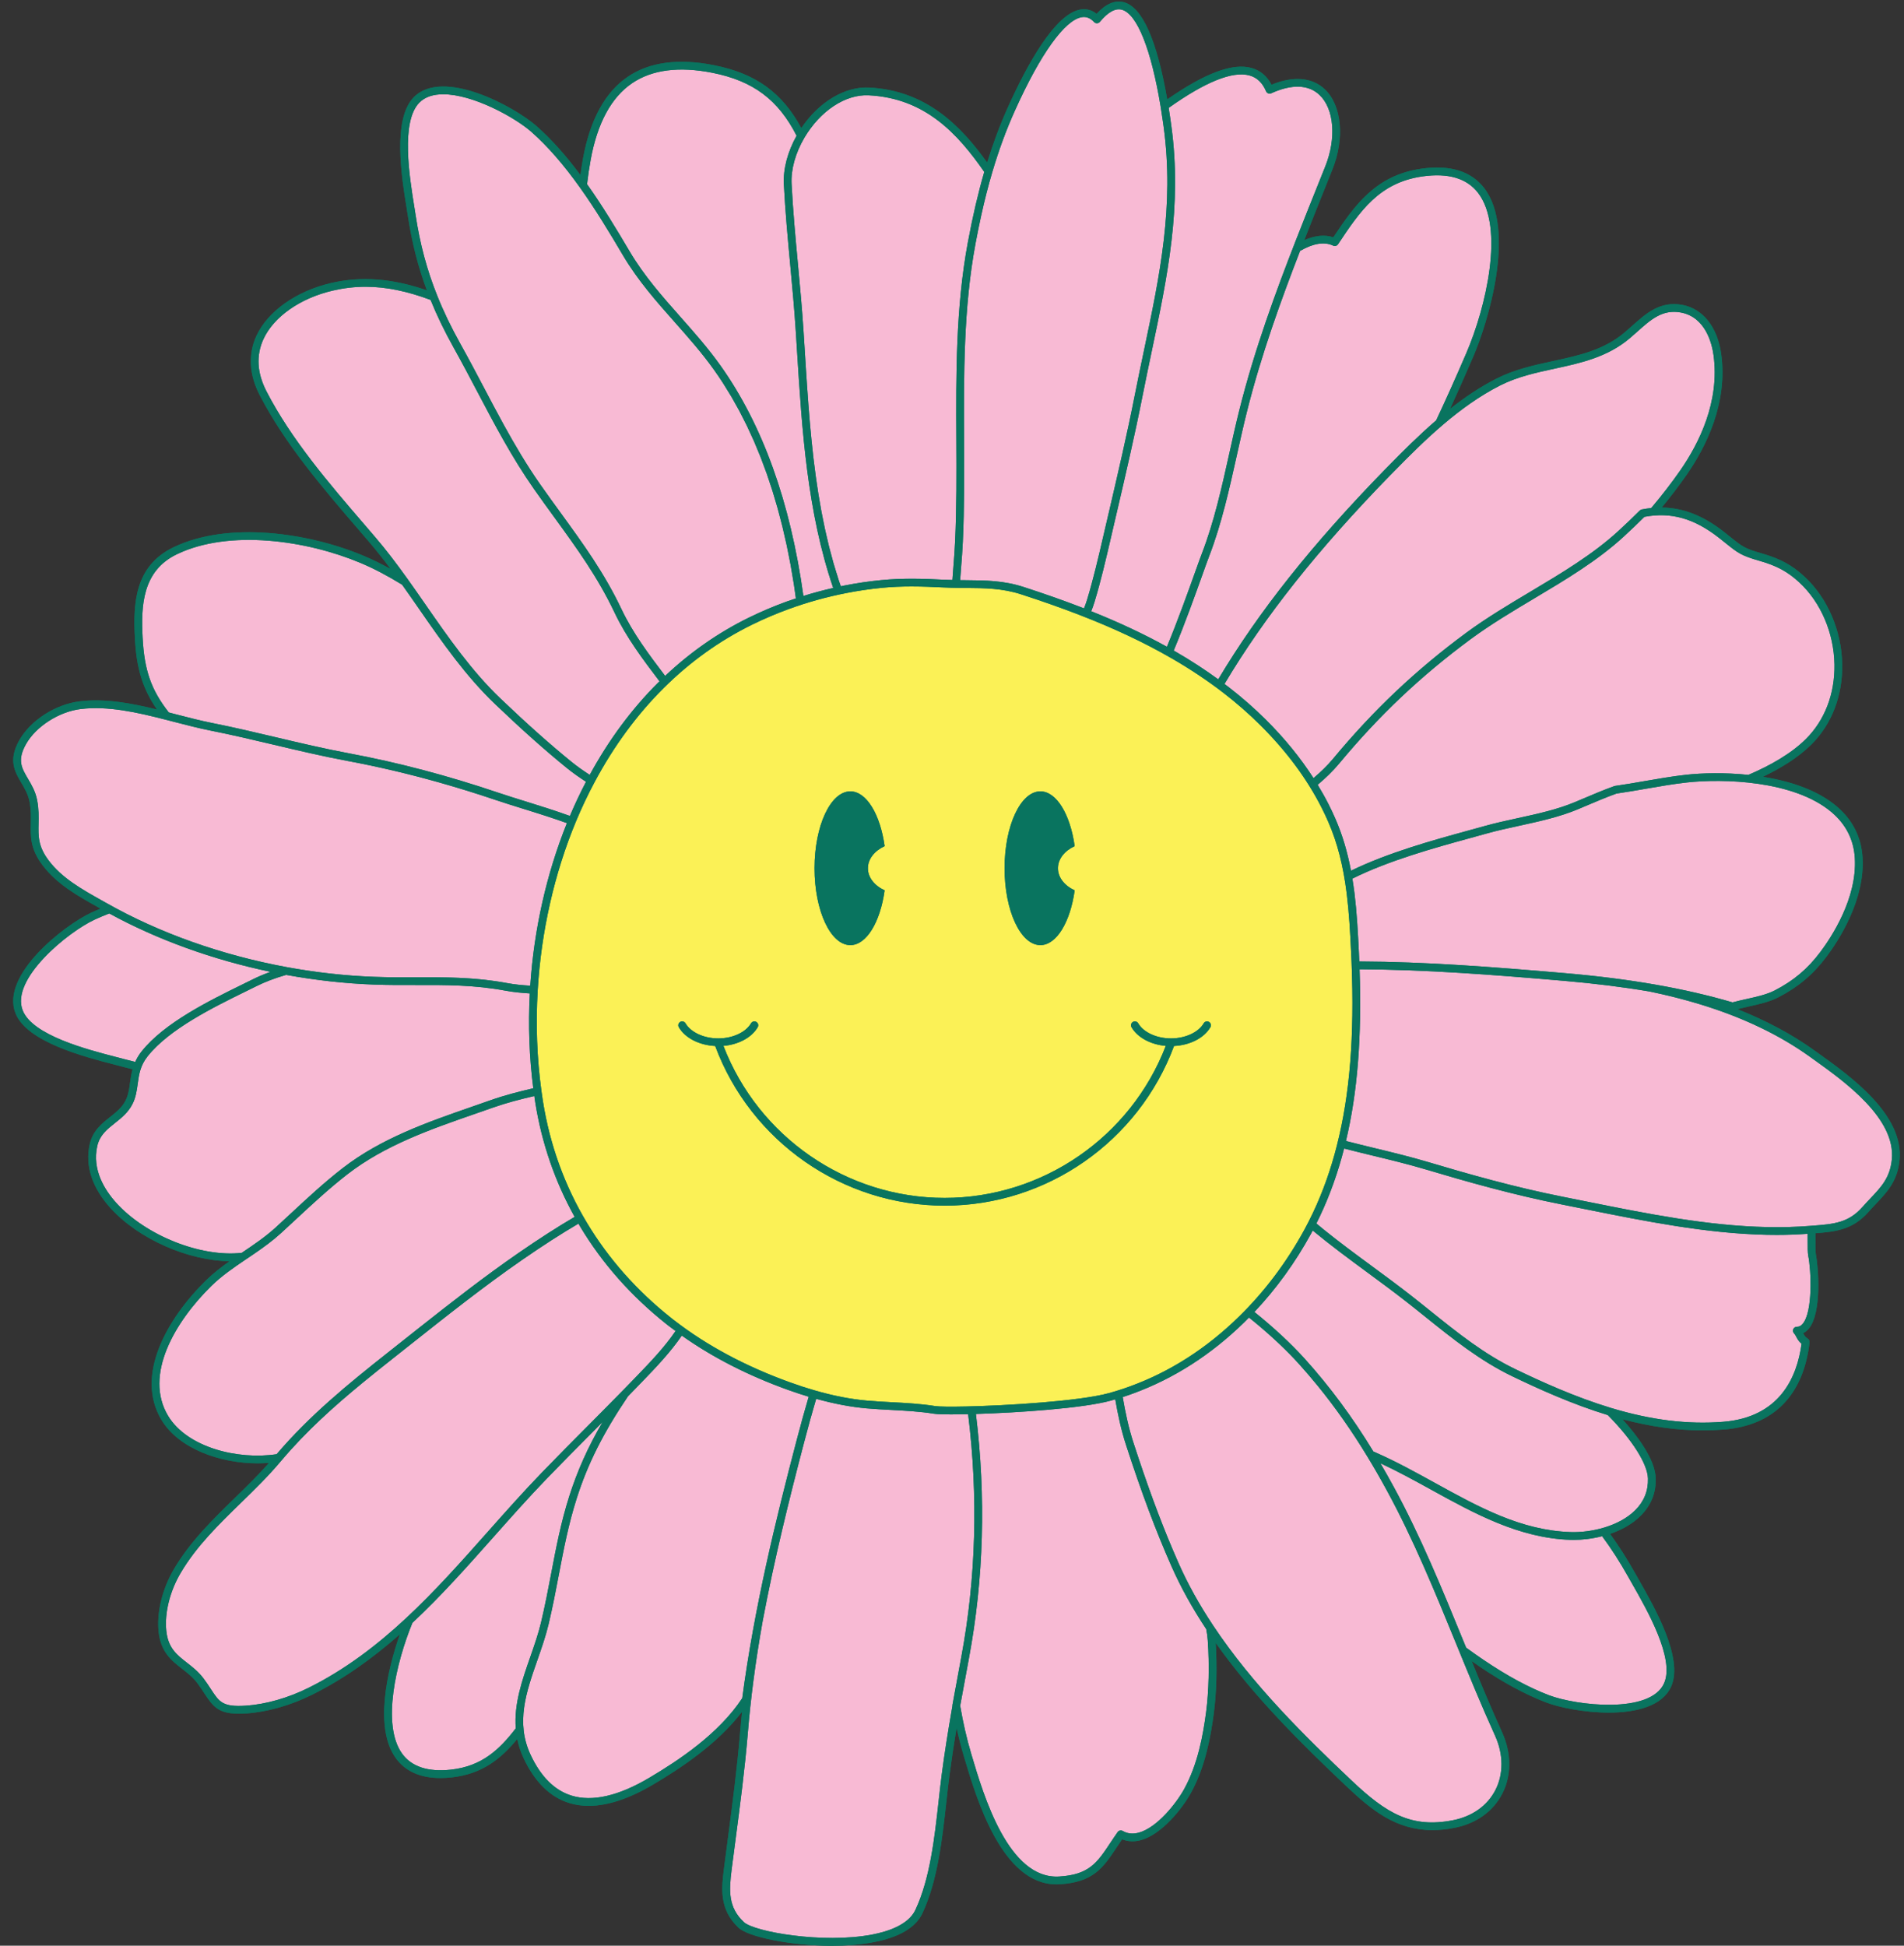
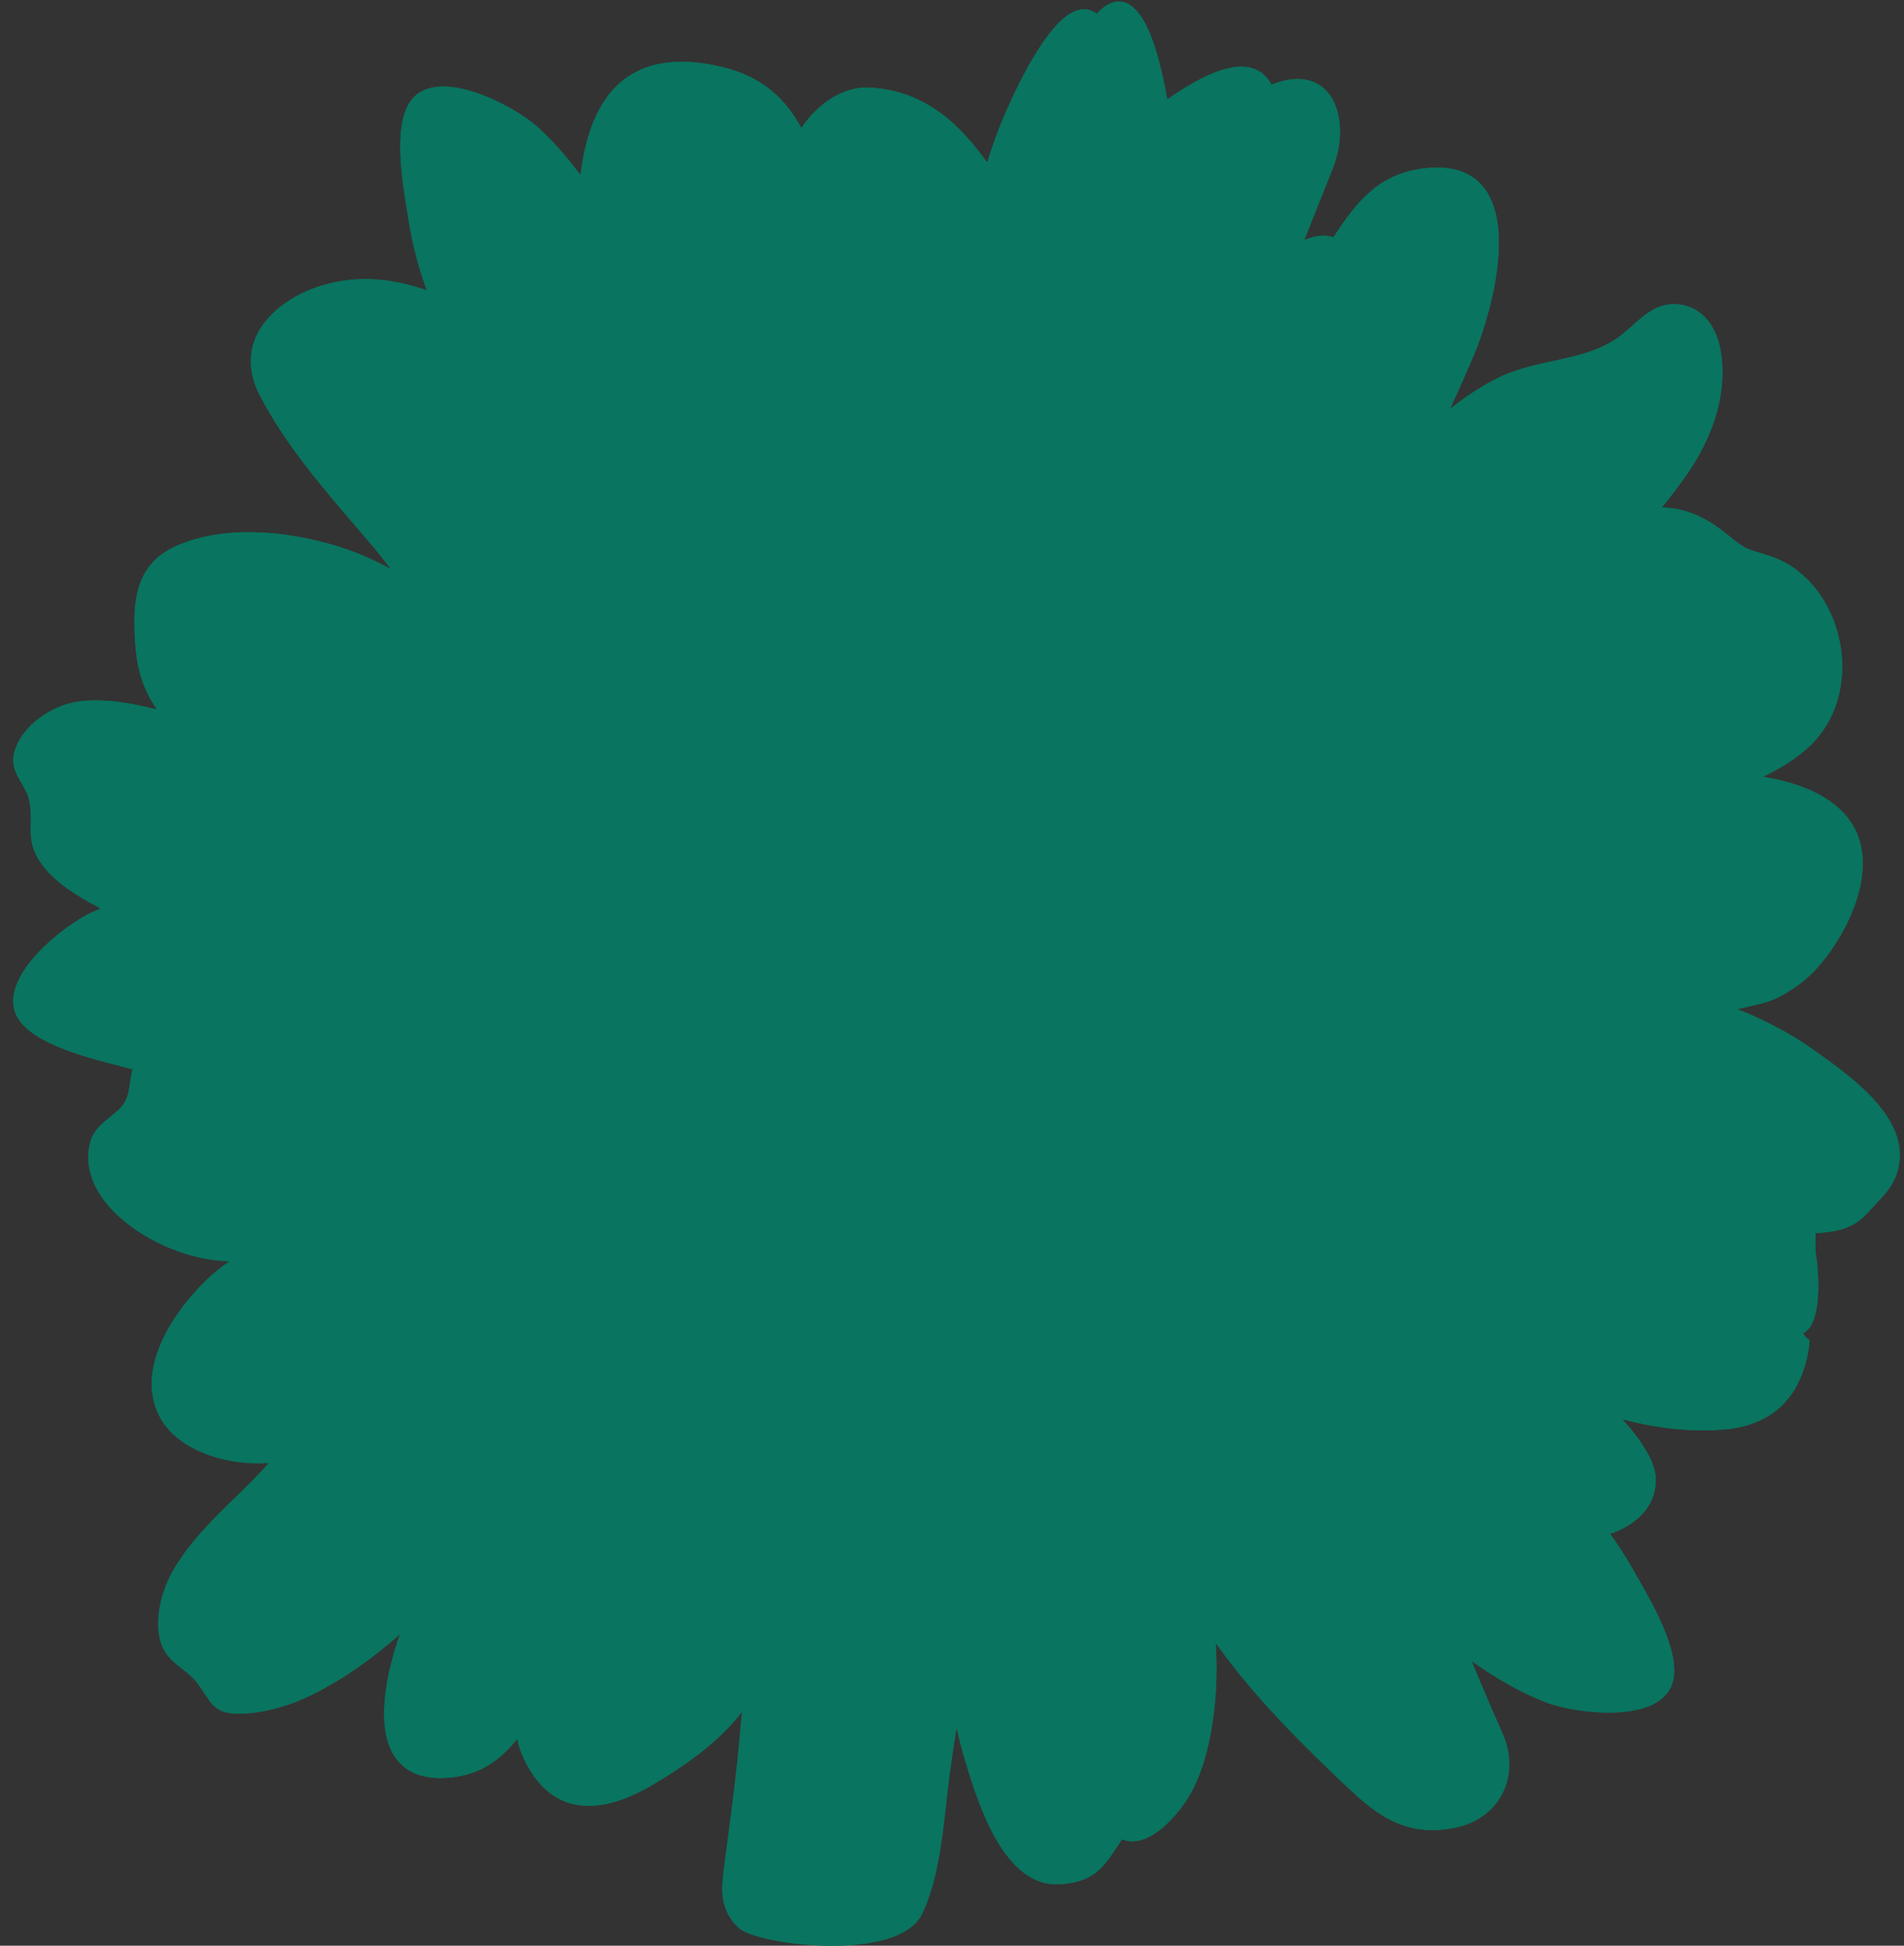
<svg xmlns="http://www.w3.org/2000/svg" fill="#000000" height="500.4" preserveAspectRatio="xMidYMid meet" version="1" viewBox="-3.4 -0.4 489.7 500.4" width="489.7" zoomAndPan="magnify">
  <rect x="-3.4" y="-0.4" width="489.7" height="500.4" fill="#333333" stroke="none" />
  <g id="change1_1">
    <path d="M485.145,298.094c-0.561,5.298-3.238,8.125-6.073,11.119c-0.637,0.673-1.294,1.367-1.954,2.115 c-4.028,4.568-8.481,5.041-13.607,5.441c0.005,0.547,0.006,1.139,0.004,1.793c-0.004,1.419-0.008,3.027,0.107,3.59 c0.605,3.008,1.652,14.955-1.818,19.152c-0.426,0.515-0.915,0.903-1.451,1.157c0.006,0.012,0.012,0.023,0.018,0.035 c0.291,0.556,0.501,0.957,1.18,1.39c0.322,0.205,0.498,0.577,0.454,0.957c-1.609,13.64-9.241,21.388-22.069,22.404 c-1.79,0.143-3.593,0.214-5.411,0.214c-6.608,0-13.434-0.952-20.662-2.867c3.621,4.008,8.427,10.233,8.572,15.186 c0.113,3.73-1.187,6.973-3.863,9.639c-2.187,2.179-4.985,3.679-7.882,4.662c2.253,3.098,4.354,6.389,6.382,10.012 c0.307,0.549,0.658,1.163,1.041,1.833c4.023,7.046,11.512,20.161,8.307,27.384c-2.265,5.108-9.073,6.738-16.057,6.738 c-6.291,0-12.724-1.322-16.11-2.613c-5.335-2.042-10.925-5.053-17.089-9.208c-0.703-0.473-1.385-0.97-2.079-1.455 c2.524,6.148,5.126,12.374,7.86,18.395c2.419,5.335,2.431,11.069,0.03,15.731c-2.354,4.572-6.723,7.694-12.301,8.79 c-2.015,0.396-3.898,0.581-5.67,0.581c-9.324,0-15.591-5.1-22.072-11.23c-11.143-10.548-23.71-22.866-33.667-36.926 c0.39,6.308,0.221,12.719-0.493,18.144c-0.796,6.003-2.185,13.753-5.891,20.465c-2.235,4.052-7.491,10.622-12.813,12.11 c-1.739,0.486-3.374,0.417-4.871-0.207c-0.496,0.719-0.957,1.412-1.398,2.076c-3.461,5.202-5.96,8.961-14.656,9.493 c-0.28,0.017-0.558,0.026-0.832,0.026c-14.024,0-20.547-21.962-23.715-32.624l-0.124-0.416c-0.692-2.317-1.303-4.745-1.848-7.243 c-0.749,4.531-1.348,8.542-1.848,12.368c-0.286,2.192-0.535,4.449-0.8,6.838c-1.046,9.456-2.23,20.174-6.141,28.504 c-1.72,3.669-5.935,6.172-12.527,7.439c-3.336,0.641-7.041,0.916-10.757,0.916c-10.688,0-21.488-2.269-23.993-4.615 c-5.086-4.771-4.381-10.326-3.759-15.226c0.32-2.489,0.644-4.953,0.966-7.403c1.245-9.464,2.422-18.404,3.198-27.732 c0.141-1.724,0.315-3.466,0.491-5.208c-6.395,8.374-15.929,14.61-22.814,18.692c-6.196,3.674-11.768,5.52-16.634,5.52 c-1.761,0-3.429-0.241-5.001-0.726c-4.912-1.512-8.861-5.392-11.737-11.53c-0.778-1.661-1.307-3.307-1.641-4.939 c-4.113,5.004-8.936,9.007-16.846,9.87c-1.011,0.11-1.981,0.165-2.908,0.165c-5.201,0-9.067-1.731-11.515-5.165 c-5.509-7.729-2.259-22.256,1.092-31.807c-6.798,6.001-14.186,11.371-22.558,15.538c-5.517,2.748-11.534,4.46-16.942,4.821 c-0.688,0.046-1.322,0.068-1.907,0.068c-5.216,0-6.634-1.786-8.836-5.166c-0.521-0.801-1.113-1.708-1.848-2.688 c-1.143-1.524-2.555-2.624-3.921-3.687c-2.704-2.107-5.501-4.285-6.046-9.545c-0.52-5.01,0.957-11.033,3.95-16.111 c4.152-7.066,10.077-12.841,15.807-18.425c2.934-2.859,5.934-5.809,8.66-8.883c-0.957,0.078-1.93,0.121-2.916,0.121 c-9.613,0-20.284-3.706-24.777-11.193c-6.855-11.436,1.446-26.041,11.501-35.896c0,0,0,0,0,0c1.883-1.844,3.986-3.444,6.045-4.9 c-10.592-0.096-23.414-5.668-30.635-13.647c-4.735-5.232-6.59-10.892-5.364-16.37c0.784-3.515,3.053-5.315,5.248-7.056 c1.574-1.248,3.06-2.428,3.97-4.213l0.001-0.001c0.726-1.419,0.937-2.955,1.159-4.583c0.151-1.103,0.32-2.275,0.656-3.486 c-0.873-0.212-1.753-0.435-2.643-0.673c-0.607-0.162-1.291-0.34-2.038-0.533c-7.854-2.033-22.475-5.818-25.415-13.154 c-3.952-9.859,12.549-22.705,19.487-25.924c0.767-0.355,1.56-0.695,2.367-1.029l-0.807-0.454 c-5.138-2.877-10.452-5.852-14.138-10.754c-3.13-4.163-3.062-7.356-2.99-10.735c0.037-1.732,0.075-3.523-0.326-5.582 c-0.368-1.893-1.253-3.392-2.108-4.842c-1.681-2.851-3.42-5.799-0.528-10.928c2.889-5.127,9.283-9.245,15.55-10.013 c6.446-0.794,13.283,0.485,19.871,2.1c-3.704-5.346-5.29-10.597-5.688-18.352c-0.456-8.774-0.103-18.539,9.917-23.363 c14.053-6.774,34.664-3.792,48.855,2.168c2.29,0.96,4.588,2.082,7.028,3.432c-1.937-2.591-3.729-4.845-5.491-6.906l-2.668-3.108 c-9.367-10.894-19.053-22.159-25.556-34.759c-2.713-5.249-2.996-10.517-0.817-15.234c2.906-6.291,10.25-11.485,19.165-13.555 c7.789-1.81,15.678-1.214,24.668,1.881c-2.251-6.023-3.815-12.129-4.869-19.031c-0.095-0.621-0.208-1.319-0.331-2.08 c-1.295-8.01-3.704-22.919,1.832-28.559c7.439-7.58,25.834,2.368,31.569,7.428c3.788,3.35,7.496,7.485,11.289,12.587 c0.197-1.445,0.413-2.881,0.669-4.28c1.819-9.973,5.686-17.033,11.493-20.984c5.572-3.791,13.032-4.796,22.176-2.986 c10.701,2.119,17.51,6.999,22.47,16.175c4.485-6.691,11.179-10.74,17.439-10.425c14.733,0.745,23.656,9.921,30.36,19.292 c1.58-5.084,3.34-9.8,5.38-14.312c4.876-10.825,12.067-23.959,18.634-25.047c1.509-0.249,2.895,0.122,4.133,1.105 c2.393-2.594,4.749-3.596,7.014-2.985c4.737,1.281,8.486,9.702,11.156,24.998c9.728-6.785,16.844-9.438,21.704-8.078 c2.22,0.62,3.937,2.063,5.115,4.296c5.637-2.311,10.488-1.895,13.733,1.203c4.328,4.133,5.131,12.571,1.953,20.519l-2.026,5.064 c-1.726,4.31-3.506,8.757-5.241,13.19c2.784-1.208,5.291-1.468,7.477-0.724c5.51-8.269,10.897-15.945,22.574-17.637 c7.411-1.072,12.872,0.604,16.232,4.983c8.303,10.821,0.827,34.84-2.755,43.182c-2.113,4.911-4.104,9.394-6.036,13.598 c3.758-2.964,7.716-5.636,11.941-7.786c4.691-2.385,9.71-3.471,14.564-4.522c6.694-1.449,13.017-2.818,18.377-7.336 c0.676-0.569,1.331-1.155,1.979-1.734c3.523-3.152,7.169-6.414,12.814-5.389c5.345,0.964,9.11,5.693,10.072,12.65 c1.734,12.595-3.874,23.837-8.884,31.05c-1.948,2.801-4.112,5.629-6.421,8.43c5.519,0.053,10.714,2.099,16.03,6.277 c0.651,0.512,1.213,0.963,1.712,1.365c3.011,2.418,3.638,2.92,8.09,4.187c4.667,1.334,7.722,3.002,10.901,5.949 c5.92,5.474,9.543,13.896,9.69,22.529c0.139,8.107-2.69,15.448-7.966,20.671c-3.283,3.251-7.666,5.985-12.45,8.27 c6.985,1.112,13.985,3.374,18.939,7.553c4.14,3.491,6.399,7.945,6.714,13.235c0.658,10.981-6.264,21.468-9.271,25.468 c-3.444,4.589-7.271,7.815-12.408,10.46c-2.264,1.17-5.049,1.787-7.742,2.384c-0.97,0.215-1.888,0.429-2.785,0.657 c7.407,2.931,14.046,6.474,19.79,10.601l0.968,0.693C472.498,276.365,486.394,286.303,485.145,298.094z" fill="#09745f" />
  </g>
  <g id="change2_1">
-     <path d="M415.334,405.065c0.309,0.553,0.663,1.173,1.049,1.848c3.849,6.74,11.013,19.286,8.216,25.588v0 c-3.541,7.985-22.619,5.747-29.636,3.071c-5.191-1.986-10.65-4.929-16.688-8.998c-1.555-1.047-3.084-2.13-4.594-3.229 c-0.223-0.546-0.45-1.099-0.672-1.642c-5.444-13.327-11.073-27.107-18.04-39.875c-1.13-2.075-2.236-4.026-3.344-5.914 c4.419,2.059,8.782,4.442,13.014,6.776c11.122,6.133,22.622,12.475,35.843,12.925c0.275,0.009,0.555,0.014,0.843,0.014 c2.197,0,4.759-0.285,7.335-0.945C411.028,397.884,413.222,401.289,415.334,405.065z M31.379,272.708 c0.391-0.873,0.896-1.759,1.6-2.651c5.85-7.407,17.504-13.125,26.014-17.301c0.902-0.443,1.774-0.871,2.607-1.284 c1.426-0.711,2.955-1.349,4.589-1.939c-14.893-3.11-29.122-8.258-41.483-15.01c-1.311,0.505-2.571,1.034-3.778,1.592 c-6.813,3.161-21.726,15.266-18.476,23.375c2.565,6.401,16.551,10.021,24.065,11.966c0.753,0.195,1.443,0.374,2.055,0.537 C29.518,272.249,30.452,272.486,31.379,272.708z M317.244,105.72c-0.882,3.532-1.707,7.244-2.504,10.835 c-1.947,8.767-3.961,17.832-7.151,26.087c-0.358,0.924-0.944,2.565-1.687,4.642c-1.823,5.103-4.588,12.832-7.431,19.637 c0.158,0.09,0.32,0.178,0.477,0.268c0.021,0.01,0.042,0.021,0.062,0.033c3.866,2.237,7.52,4.618,10.92,7.093 c10.372-17.398,24.199-34.788,42.693-53.768l0.908-0.926c3.953-4.042,8.068-8.138,12.446-11.91c2.47-5.249,5.018-10.93,7.77-17.326 c4.99-11.624,9.909-32.184,3.005-41.182c-2.889-3.765-7.722-5.187-14.366-4.224c-11.114,1.611-15.996,8.947-21.65,17.443 c-0.273,0.409-0.805,0.56-1.252,0.35c-2.26-1.06-5.117-0.596-8.505,1.354C326.197,76.461,320.943,90.863,317.244,105.72z M354.953,121.014l-0.904,0.922c-18.444,18.929-32.219,36.252-42.52,53.571c0.338,0.255,0.691,0.506,1.023,0.763 c3.418,2.638,6.65,5.469,9.606,8.412c4.812,4.778,8.908,9.818,12.268,15.04c1.84-1.564,3.555-3.207,5.036-4.987 c10.407-12.531,21.274-22.813,34.2-32.357c5.232-3.858,10.999-7.297,16.577-10.622c7.909-4.716,16.088-9.592,22.66-15.649 c1.9-1.746,3.731-3.499,5.445-5.211c0.139-0.139,0.316-0.233,0.508-0.272c0.821-0.164,1.631-0.281,2.434-0.365 c2.718-3.212,5.238-6.474,7.48-9.697c4.807-6.921,10.193-17.683,8.546-29.641c-0.402-2.909-2.03-9.803-8.453-10.962 c-4.692-0.845-7.676,1.822-11.131,4.914c-0.663,0.593-1.333,1.192-2.024,1.774c-5.738,4.836-12.602,6.322-19.239,7.759 c-4.73,1.024-9.621,2.083-14.082,4.351C371.982,104.05,363.129,112.655,354.953,121.014z M419.538,132.519 c-1.671,1.663-3.449,3.362-5.288,5.053c-6.723,6.196-14.992,11.127-22.989,15.895c-5.536,3.301-11.262,6.715-16.415,10.514 c-12.792,9.445-23.549,19.623-33.851,32.027c-1.623,1.951-3.493,3.736-5.496,5.421c0.998,1.643,1.936,3.301,2.784,4.977 c0.657,1.292,1.234,2.519,1.765,3.75c1.773,4.06,3.081,8.408,4.02,13.378c9.535-4.651,20.958-7.799,30.12-10.316 c1.454-0.399,2.84-0.78,4.138-1.145c2.814-0.791,5.782-1.438,8.652-2.064c5.035-1.098,10.241-2.234,14.848-4.187l1.414-0.6 c3.1-1.316,5.777-2.452,8.532-3.442c0.02-0.007,0.04-0.014,0.061-0.02c0.05-0.015,0.101-0.027,0.153-0.034 c2.558-0.361,5.139-0.811,7.635-1.245c3.471-0.604,7.061-1.229,10.627-1.624c4.098-0.452,9.915-0.61,16.026,0.028 c5.695-2.438,11-5.467,14.764-9.193c4.886-4.837,7.506-11.664,7.377-19.221c-0.139-8.101-3.523-15.989-9.052-21.102 c-2.928-2.715-5.758-4.255-10.094-5.495c-4.839-1.377-5.677-2.049-8.791-4.55c-0.496-0.398-1.052-0.845-1.697-1.352 C432.347,132.915,426.398,131.228,419.538,132.519z M461.67,322.547c-0.155-0.76-0.151-2.257-0.146-3.99 c0.001-0.481,0.002-1.059-0.002-1.647c-2.556,0.185-5.203,0.29-7.928,0.29c-0.86,0-1.727-0.009-2.6-0.028 c-15.534-0.334-31.251-3.495-46.451-6.553c-2.054-0.413-4.098-0.824-6.128-1.226c-12.572-2.478-24.798-5.956-35.099-9.031 c-4.442-1.323-9.059-2.443-13.525-3.526c-2.478-0.601-4.987-1.21-7.498-1.86c-1.573,6.155-3.667,12.028-6.237,17.45 c-0.294,0.619-0.595,1.223-0.896,1.824c0.242,0.202,0.484,0.403,0.728,0.604c0.409,0.337,0.813,0.678,1.225,1.011 c0.628,0.507,1.264,1.004,1.899,1.503c0.385,0.303,0.766,0.61,1.153,0.91c0.694,0.538,1.394,1.068,2.092,1.599 c0.333,0.253,0.664,0.51,0.998,0.761c0.827,0.623,1.656,1.239,2.484,1.854c0.206,0.153,0.412,0.308,0.618,0.461 c1.036,0.767,2.072,1.529,3.103,2.288c3.294,2.425,6.701,4.931,9.954,7.474c1.74,1.359,3.452,2.734,5.158,4.104 c7.088,5.691,13.782,11.067,21.849,14.943c6.581,3.165,15.316,7.155,24.518,9.937c10.323,3.122,19.758,4.288,28.839,3.562 c14.537-1.151,19.019-11.417,20.176-20.074c-0.743-0.609-1.073-1.242-1.348-1.767c-0.18-0.345-0.336-0.642-0.597-0.924 c-0.271-0.291-0.342-0.716-0.181-1.08c0.16-0.365,0.549-0.596,0.921-0.594h0.019c0.58,0,1.058-0.25,1.501-0.787 C462.881,336.876,462.435,326.345,461.67,322.547z M129.257,444.099c-0.485-6.27,1.623-12.344,3.696-18.271 c1.024-2.928,2.082-5.956,2.797-8.943c1.027-4.298,1.831-8.513,2.609-12.589c1.287-6.747,2.502-13.12,4.644-19.856 c2.106-6.62,4.805-12.662,8.607-19.161c-0.794,0.8-1.583,1.605-2.378,2.405c-3.916,3.94-7.966,8.014-11.905,12.093 c-4.756,4.926-9.385,10.142-13.861,15.185c-6.636,7.477-13.387,15.076-20.795,22.002c-4.194,10.222-7.954,26.193-2.687,33.581 c2.434,3.416,6.669,4.82,12.584,4.177C120.529,453.853,125.046,449.571,129.257,444.099z M243.794,426.007l0.047-0.251 c3.793-20.326,4.371-41.282,1.758-62.455c-0.098,0.002-0.199,0.005-0.296,0.007c-1.126,0.026-2.636,0.053-4.099,0.053 c-1.825,0-3.575-0.042-4.411-0.177c-3.616-0.581-7.336-0.778-10.934-0.967c-2.087-0.11-4.245-0.224-6.375-0.411 c-4.171-0.373-8.432-1.192-12.969-2.457c-1.005,3.404-2.017,7.047-3.066,11.053c-3.834,14.602-7.659,30.034-10.673,45.985 c-0.913,5.12-1.732,10.29-2.409,15.51v0.002c-0.582,4.43-1.06,8.901-1.419,13.289c-0.78,9.377-1.959,18.339-3.208,27.828 c-0.322,2.448-0.646,4.91-0.965,7.396c-0.702,5.53-0.887,9.738,3.146,13.52c2.64,2.473,20.326,5.635,33.013,3.197 c4.077-0.784,9.313-2.518,11.099-6.329c3.77-8.032,4.936-18.575,5.964-27.878c0.265-2.399,0.516-4.665,0.804-6.877 c0.689-5.268,1.563-10.882,2.759-17.719c-0.004-0.076-0.012-0.152,0.002-0.228C242.291,434.066,243.044,430.029,243.794,426.007z M244.555,112.671c0.042,8.611,0.085,17.516-0.316,26.244c-0.1,2.202-0.273,4.398-0.439,6.522c-0.089,1.137-0.173,2.254-0.25,3.363 c0.518,0.006,1.036,0.012,1.548,0.016c4.949,0.04,9.624,0.078,14.734,1.735c5.508,1.785,10.401,3.51,14.961,5.273 c0.207,0.08,0.406,0.162,0.612,0.242c0.299-0.749,0.573-1.507,0.806-2.279c1.605-5.288,2.901-10.877,4.154-16.282l1.387-5.955 c2.336-10.011,4.751-20.362,6.758-30.553c0.763-3.876,1.57-7.711,2.351-11.421c4.007-19.037,7.792-37.018,5.023-57.366 c-0.038-0.282-0.082-0.607-0.133-0.97c-0.152-1.09-0.364-2.525-0.635-4.193c0-0.001,0-0.002,0-0.003 c-2.439-14.799-6.077-23.893-9.981-24.949c-1.665-0.449-3.563,0.602-5.65,3.123c-0.183,0.22-0.451,0.352-0.737,0.36 c-0.3,0.017-0.563-0.107-0.758-0.316c-0.962-1.031-1.995-1.438-3.157-1.246c-4.38,0.725-10.629,9.437-17.144,23.901 c-2.263,5.005-4.19,10.239-5.892,16c0,0,0,0,0,0.001c-1.005,3.399-1.931,7.016-2.799,10.935c-0.521,2.351-1.02,4.811-1.503,7.398 C244.392,78.878,244.475,96.058,244.555,112.671z M70.324,248.322c7.563,1.388,15.127,2.229,22.489,2.5 c3.689,0.14,7.293,0.13,10.779,0.119c0.943-0.002,1.88-0.005,2.813-0.005c0.004,0,0.008,0,0.012,0c0.201,0,0.402,0.002,0.602,0.002 c0.706,0.001,1.412,0.003,2.115,0.009c0.327,0.003,0.653,0.009,0.98,0.014c0.582,0.008,1.165,0.017,1.748,0.03 c0.362,0.008,0.726,0.021,1.089,0.032c0.547,0.017,1.095,0.036,1.643,0.059c0.381,0.016,0.764,0.036,1.146,0.056 c0.538,0.028,1.078,0.062,1.618,0.099c0.385,0.026,0.771,0.054,1.157,0.085c0.555,0.045,1.113,0.098,1.672,0.153 c0.373,0.037,0.746,0.072,1.121,0.114c0.614,0.069,1.234,0.151,1.855,0.235c0.326,0.044,0.649,0.082,0.978,0.131 c0.95,0.14,1.909,0.297,2.88,0.478c1.858,0.347,3.874,0.546,5.957,0.67c0.958-14.471,4.208-28.874,9.433-41.815 c-0.553-0.199-1.107-0.391-1.661-0.583c-0.388-0.135-0.776-0.273-1.164-0.405c-0.6-0.203-1.197-0.399-1.795-0.595 c-0.356-0.117-0.714-0.238-1.069-0.352c-0.68-0.22-1.353-0.432-2.026-0.645c-0.264-0.084-0.533-0.17-0.796-0.253 c-0.928-0.291-1.847-0.577-2.75-0.857c-2.537-0.788-4.933-1.532-7.159-2.287c-4.788-1.62-9.578-3.106-14.352-4.454 c-7.955-2.246-15.863-4.105-23.638-5.556c-3.215-0.602-6.416-1.28-9.582-1.989c-3.167-0.709-6.3-1.45-9.38-2.178 c-5.308-1.255-10.798-2.552-16.234-3.632c-3.086-0.615-6.2-1.421-9.496-2.275l-2.106-0.543c-7.222-1.858-14.855-3.598-21.851-2.736 c-5.589,0.685-11.501,4.476-14.057,9.014c0,0,0,0,0,0c-2.328,4.128-1.138,6.146,0.508,8.938c0.897,1.521,1.914,3.245,2.347,5.474 c0.441,2.268,0.399,4.253,0.362,6.004c-0.07,3.287-0.125,5.883,2.591,9.495c3.433,4.567,8.56,7.437,13.519,10.214l1.408,0.79 C37.607,239.558,53.615,245.243,70.324,248.322z M463.036,272.048l-0.972-0.695c-7.817-5.618-17.324-10.153-28.257-13.481 c-4.083-1.246-8.388-2.334-12.943-3.276c-6.784-1.149-14.054-2.058-21.909-2.734c-18.532-1.595-35.619-2.908-52.681-2.979 c0.591,17.548-0.529,31.68-3.502,44.158c2.506,0.65,5.013,1.259,7.489,1.86c4.49,1.089,9.132,2.215,13.624,3.553 c10.256,3.062,22.424,6.524,34.915,8.986c2.033,0.402,4.078,0.813,6.135,1.227c15.114,3.04,30.743,6.185,46.101,6.514 c3.836,0.083,7.561-0.019,11.077-0.301l0.761-0.059c5.3-0.409,9.13-0.705,12.75-4.81c0.676-0.766,1.349-1.477,2.001-2.167 c2.82-2.979,5.048-5.332,5.538-9.96C484.291,287.247,470.986,277.733,463.036,272.048z M371.165,422.456 c-5.423-13.276-11.031-27.004-17.945-39.674c-1.673-3.073-3.29-5.884-4.944-8.594c-4.032-6.646-8.278-12.69-12.878-18.322 c-1.533-1.877-3.106-3.709-4.723-5.501c-0.379-0.419-0.769-0.842-1.17-1.267c-0.102-0.108-0.209-0.217-0.312-0.325 c-0.302-0.317-0.604-0.633-0.917-0.952c-0.145-0.147-0.296-0.296-0.443-0.443c-0.279-0.28-0.556-0.56-0.842-0.841 c-0.169-0.166-0.344-0.332-0.515-0.497c-0.273-0.265-0.545-0.529-0.824-0.794c-0.183-0.173-0.371-0.346-0.556-0.52 c-0.275-0.257-0.548-0.514-0.828-0.771c-0.195-0.178-0.394-0.356-0.591-0.534c-0.278-0.251-0.554-0.503-0.836-0.753 c-0.204-0.181-0.412-0.362-0.619-0.543c-0.28-0.246-0.56-0.492-0.844-0.736c-0.216-0.186-0.435-0.37-0.653-0.556 c-0.278-0.236-0.556-0.473-0.837-0.708c-0.229-0.191-0.461-0.381-0.692-0.571c-0.275-0.226-0.549-0.453-0.827-0.677 c-0.18-0.146-0.362-0.29-0.543-0.435c-0.401,0.407-0.795,0.822-1.202,1.22c-8.516,8.336-18.14,14.499-28.605,18.319 c-0.862,0.319-1.752,0.624-2.659,0.917c0.676,3.969,1.511,7.91,2.735,11.67c3.46,10.664,6.719,19.544,10.141,27.61 c0.489,1.152,0.981,2.288,1.478,3.41c2.363,5.349,5.271,10.599,8.89,16.051c10.155,15.299,23.751,28.644,35.697,39.953 c8.855,8.375,15.307,12.242,25.989,10.142c4.968-0.976,8.844-3.728,10.914-7.748c2.12-4.117,2.094-9.218-0.073-13.995 C377.626,438.273,374.342,430.232,371.165,422.456z M115.048,88.092c2.081,3.723,4.098,7.555,6.048,11.26 c1.64,3.116,3.301,6.273,5.029,9.418c2.88,5.243,5.948,10.457,9.42,15.409c1.768,2.522,3.545,4.968,5.264,7.333 c5.777,7.951,11.234,15.462,15.643,24.76c2.92,6.165,7.117,11.756,11.225,17.159c6.445-6.082,13.64-11.112,21.435-14.946 c3.173-1.56,6.461-2.959,9.772-4.159c0.799-0.291,1.61-0.556,2.418-0.826c-0.048-0.353-0.098-0.705-0.148-1.057 c-0.12-0.846-0.234-1.699-0.363-2.534c-0.136-0.875-0.289-1.731-0.436-2.595c-0.142-0.836-0.276-1.68-0.428-2.504 c-0.154-0.839-0.326-1.659-0.49-2.487c-0.164-0.825-0.32-1.658-0.494-2.472c-0.172-0.804-0.361-1.589-0.543-2.382 c-0.187-0.814-0.366-1.637-0.562-2.439c-0.19-0.773-0.397-1.526-0.596-2.289c-0.208-0.797-0.409-1.603-0.628-2.388 c-0.208-0.747-0.434-1.474-0.652-2.209c-0.23-0.777-0.452-1.564-0.693-2.329c-0.227-0.721-0.471-1.421-0.707-2.13 c-0.251-0.756-0.495-1.52-0.756-2.263c-0.246-0.697-0.509-1.372-0.764-2.058c-0.272-0.733-0.536-1.475-0.819-2.194 c-0.266-0.676-0.549-1.33-0.824-1.994c-0.292-0.705-0.575-1.42-0.877-2.112c-0.291-0.666-0.6-1.309-0.9-1.964 c-0.306-0.667-0.603-1.344-0.92-1.999c-0.322-0.666-0.662-1.308-0.994-1.961c-0.314-0.618-0.62-1.248-0.943-1.855 c-0.36-0.676-0.74-1.327-1.112-1.988c-0.315-0.56-0.62-1.133-0.944-1.683c-0.427-0.726-0.875-1.426-1.316-2.135 c-0.287-0.461-0.564-0.935-0.857-1.388c-0.744-1.149-1.507-2.274-2.29-3.374c-3.106-4.364-6.658-8.373-10.092-12.25 c-4.663-5.264-9.486-10.708-13.295-17.144c-3.38-5.719-7.022-11.782-11.11-17.515c-4.225-5.929-8.303-10.6-12.467-14.283 c-4.251-3.751-15.025-9.679-22.683-9.679c-2.488,0-4.646,0.625-6.146,2.154c-4.832,4.921-2.526,19.184-1.287,26.846 c0.124,0.767,0.238,1.472,0.333,2.098c1.15,7.529,2.909,14.086,5.535,20.636C110.631,79.608,112.599,83.699,115.048,88.092z M76.006,433.649c18.737-9.326,32.581-24.925,45.968-40.01c4.49-5.059,9.133-10.291,13.918-15.247 c3.949-4.089,8.004-8.168,11.926-12.113c2.95-2.967,5.897-5.932,8.824-8.924c0.015-0.016,0.03-0.03,0.046-0.045 c1.226-1.258,2.452-2.516,3.671-3.783c3.676-3.815,7.139-7.429,9.996-11.621c-0.533-0.395-1.08-0.781-1.6-1.185l-0.204-0.158 c-0.21-0.161-0.422-0.325-0.628-0.493c-8.979-7.133-16.399-15.517-22.046-24.91c-0.173-0.287-0.327-0.582-0.496-0.871 c-4.375,2.564-9.121,5.615-14.411,9.272c-9.825,6.791-19.46,14.428-28.777,21.813c-1.54,1.221-3.077,2.439-4.612,3.652 c-2.563,2.026-5.105,4.051-7.606,6.105c-7.504,6.161-14.647,12.578-20.946,20.028l-0.311,0.363 c-3.115,3.718-6.706,7.218-10.179,10.602c-5.636,5.493-11.464,11.172-15.48,18.008l-0.001,0.001 c-2.785,4.725-4.163,10.294-3.686,14.896c0.458,4.415,2.697,6.159,5.289,8.178c1.469,1.144,2.987,2.327,4.29,4.064 c0.775,1.033,1.385,1.97,1.923,2.796c2.114,3.247,2.989,4.594,8.942,4.198C64.971,437.922,70.719,436.282,76.006,433.649z M306.836,418.578c-3.633-5.49-6.56-10.786-8.945-16.185c-4-9.039-7.716-18.956-11.692-31.21c-1.235-3.797-2.08-7.743-2.761-11.707 c-0.372,0.109-0.734,0.227-1.111,0.331c-7.252,1.997-23.9,3.109-34.728,3.44c2.611,21.312,2.021,42.408-1.8,62.875l-0.047,0.251 c-0.739,3.962-1.481,7.937-2.2,11.91c0.727,4.326,1.678,8.473,2.829,12.327l0.124,0.418c3.083,10.377,9.484,31.978,22.515,31.177 c7.707-0.471,9.744-3.534,13.119-8.607c0.592-0.89,1.218-1.832,1.915-2.818c0.297-0.421,0.865-0.545,1.31-0.289 c1.252,0.719,2.615,0.856,4.166,0.423c4.698-1.314,9.611-7.539,11.605-11.154c3.545-6.42,4.887-13.935,5.66-19.763 c0.716-5.443,0.874-12.2,0.435-18.536C307.162,420.504,307.033,419.558,306.836,418.578z M201.522,369.896 c1.051-4.015,2.067-7.672,3.074-11.088c-1.74-0.519-3.527-1.108-5.437-1.799c-10.222-3.68-19.353-8.355-27.203-13.918 c-2.981,4.346-6.583,8.106-10.1,11.756c-1.279,1.329-2.506,2.588-3.733,3.846c-6.417,9.509-10.373,17.394-13.222,26.349 c-2.105,6.623-3.31,12.939-4.585,19.626c-0.782,4.099-1.59,8.337-2.628,12.679c0,0,0,0,0,0c-0.738,3.086-1.814,6.162-2.854,9.137 c-2.903,8.303-5.645,16.145-1.76,24.442c2.628,5.608,6.167,9.131,10.519,10.471c5.358,1.649,12.098,0.101,20.033-4.604 c7.357-4.362,17.812-11.217,23.879-20.465C190.604,413.059,196.072,390.651,201.522,369.896z M96.349,347.465 c1.535-1.212,3.071-2.43,4.61-3.65c1.168-0.926,2.341-1.855,3.518-2.787c8.243-6.52,16.72-13.13,25.363-19.104 c5.339-3.691,10.133-6.773,14.557-9.364c-5.04-9.054-8.456-18.925-10.126-29.406c-0.09-0.557-0.165-1.119-0.244-1.679 c-3.606,0.836-7.221,1.764-10.665,2.984c-1.507,0.533-3.024,1.06-4.546,1.589c-11.416,3.965-23.22,8.065-32.894,15.576 c-4.626,3.589-8.978,7.63-13.185,11.539c-1.298,1.206-2.593,2.409-3.893,3.597c-2.049,1.872-4.308,3.519-6.578,5.08 c-0.756,0.52-1.514,1.031-2.265,1.538l-0.335,0.227c-0.028,0.018-0.056,0.036-0.086,0.052c-2.791,1.895-5.943,4.042-8.568,6.615 c-9.512,9.323-17.446,23.006-11.187,33.448c4.889,8.147,17.949,11.39,27.924,9.872C76.216,363.647,86.11,355.557,96.349,347.465z M58.758,321.815l0.13-0.088c2.945-1.987,5.99-4.04,8.613-6.437c1.296-1.184,2.587-2.383,3.881-3.586 c4.24-3.939,8.624-8.011,13.32-11.654c9.932-7.712,21.894-11.866,33.462-15.884c1.519-0.528,3.032-1.053,4.535-1.585 c3.594-1.273,7.337-2.234,11.06-3.094c-1.031-7.961-1.332-16.158-0.896-24.396c-2.156-0.129-4.252-0.337-6.205-0.701 c-8.046-1.501-15.336-1.476-23.059-1.458c-3.506,0.011-7.13,0.021-10.859-0.12c-7.385-0.273-14.97-1.11-22.545-2.49 c-2.907,0.837-5.43,1.798-7.706,2.933c-0.837,0.415-1.712,0.845-2.617,1.289c-8.339,4.091-19.759,9.695-25.328,16.747 c-1.887,2.39-2.197,4.657-2.525,7.057c-0.235,1.72-0.479,3.5-1.36,5.22c-1.107,2.17-2.835,3.541-4.506,4.867 c-2.012,1.596-3.912,3.104-4.542,5.93c-1.362,6.088,1.911,11.299,4.897,14.599C34.115,317.372,48.234,322.984,58.758,321.815z M101.53,148.653c1.553,2.175,3.078,4.373,4.603,6.571c5.781,8.332,11.759,16.947,19.268,24.103 c6.864,6.546,12.651,11.701,18.213,16.222c1.477,1.2,3.051,2.296,4.66,3.338c4.909-9.001,10.815-16.981,17.585-23.713 c0.121-0.121,0.248-0.234,0.37-0.354c-4.213-5.54-8.537-11.274-11.577-17.694c-4.329-9.13-9.733-16.568-15.454-24.442 c-1.724-2.372-3.506-4.825-5.284-7.361c-5.627-8.028-10.178-16.678-14.58-25.043c-1.944-3.695-3.954-7.515-6.024-11.218 c-2.409-4.321-4.363-8.36-5.965-12.334c-6.09-2.269-11.495-3.378-16.709-3.378c-2.849,0-5.641,0.331-8.458,0.986c0,0,0,0,0,0 C73.848,76.27,67.024,81.04,64.37,86.785c-1.939,4.197-1.677,8.734,0.778,13.485c6.396,12.392,16.004,23.567,25.297,34.374 l2.672,3.112C95.738,140.822,98.412,144.285,101.53,148.653z M41.81,183.3c3.268,0.846,6.355,1.646,9.385,2.249 c5.471,1.087,10.978,2.389,16.304,3.648c6.138,1.451,12.486,2.951,18.87,4.147c12.53,2.339,25.403,5.73,38.262,10.081 c2.203,0.747,4.587,1.487,7.111,2.271c3.663,1.138,7.565,2.353,11.43,3.749c1.279-3.019,2.673-5.968,4.153-8.795 c-1.706-1.1-3.381-2.267-4.967-3.556c-5.604-4.555-11.428-9.743-18.331-16.326c-7.656-7.296-13.693-15.996-19.531-24.41 c-1.482-2.135-2.963-4.27-4.471-6.384c-3.921-2.404-7.336-4.191-10.731-5.614c-13.78-5.787-33.725-8.714-47.22-2.21h0 c-8.918,4.294-9.214,13.332-8.791,21.466c0.428,8.363,2.2,13.436,6.742,19.223L41.81,183.3z M203.471,35.045 C203.471,35.045,203.471,35.045,203.471,35.045c-2.305,3.941-3.47,8.151-3.278,11.853c0.35,6.873,1.004,13.902,1.637,20.699 c0.522,5.613,1.063,11.416,1.431,17.12l0.324,5.11c0.095,1.518,0.191,3.038,0.289,4.562c0.036,0.559,0.075,1.119,0.111,1.678 c0.064,0.975,0.127,1.949,0.194,2.925c0.039,0.572,0.083,1.145,0.124,1.717c0.069,0.963,0.136,1.926,0.209,2.89 c0.046,0.602,0.098,1.205,0.147,1.808c0.075,0.934,0.147,1.868,0.228,2.802c0.055,0.629,0.118,1.257,0.175,1.886 c0.083,0.907,0.164,1.813,0.255,2.719c0.066,0.656,0.142,1.312,0.212,1.968c0.094,0.877,0.184,1.754,0.286,2.63 c0.078,0.665,0.168,1.328,0.251,1.992c0.108,0.867,0.212,1.734,0.331,2.599c0.091,0.668,0.197,1.333,0.294,2 c0.125,0.856,0.246,1.714,0.382,2.568c0.109,0.681,0.233,1.359,0.35,2.038c0.143,0.837,0.281,1.674,0.436,2.508 c0.127,0.684,0.272,1.364,0.408,2.047c0.165,0.825,0.323,1.652,0.501,2.474c0.148,0.685,0.315,1.364,0.473,2.047 c0.188,0.814,0.37,1.629,0.572,2.44c0.171,0.685,0.363,1.364,0.544,2.046c0.214,0.802,0.421,1.605,0.65,2.402 c0.196,0.682,0.414,1.357,0.622,2.036c0.242,0.791,0.477,1.584,0.736,2.37c0.156,0.473,0.33,0.94,0.492,1.411 c0.309-0.064,0.617-0.14,0.927-0.2c3.096-0.612,6.255-1.078,9.386-1.386c5.668-0.566,11.148-0.364,16.276-0.108 c0.716,0.035,1.409,0.044,2.111,0.061c0.08-1.166,0.167-2.327,0.256-3.472c0.165-2.108,0.337-4.288,0.435-6.457 c0.398-8.677,0.355-17.557,0.314-26.143c-0.081-16.707-0.164-33.983,2.973-50.793c1.264-6.773,2.644-12.692,4.215-18.075 c-6.839-9.849-15.212-18.971-29.718-19.704C214.05,23.812,207.551,28.101,203.471,35.045z M158.57,64.31 c3.712,6.272,8.47,11.643,13.072,16.837c3.469,3.916,7.056,7.965,10.224,12.416c10.857,15.249,18.015,35.166,21.363,59.309 c2.525-0.788,5.087-1.475,7.669-2.061c-6.682-19.561-8.02-40.494-9.299-60.86l-0.324-5.106c-0.366-5.675-0.906-11.465-1.427-17.064 c-0.635-6.818-1.291-13.868-1.643-20.782c-0.204-3.935,0.958-8.352,3.277-12.489c-4.702-9.266-11.204-14.119-21.645-16.187 c-8.6-1.702-15.554-0.801-20.669,2.678c-5.349,3.64-8.934,10.267-10.654,19.696c0,0,0,0,0,0c-0.373,2.038-0.685,4.144-0.926,6.265 C151.632,52.668,155.229,58.657,158.57,64.31z M297.857,31.947c2.815,20.686-1.004,38.831-5.048,58.042 c-0.779,3.703-1.585,7.533-2.346,11.396c-2.013,10.224-4.433,20.593-6.773,30.62l-1.386,5.952 c-1.261,5.437-2.564,11.059-4.188,16.409c-0.25,0.83-0.541,1.639-0.859,2.435c7.152,2.859,13.566,5.869,19.469,9.139 c2.782-6.688,5.501-14.296,7.298-19.326c0.747-2.092,1.338-3.744,1.706-4.692c3.135-8.114,5.133-17.104,7.064-25.799 c0.801-3.603,1.628-7.328,2.516-10.885c3.897-15.65,9.501-30.796,14.475-43.557c0.015-0.053,0.035-0.104,0.058-0.154 c1.847-4.734,3.752-9.492,5.596-14.093l2.025-5.062c2.884-7.213,2.277-14.755-1.478-18.34c-2.827-2.701-7.126-2.853-12.431-0.442 c-0.243,0.112-0.523,0.12-0.773,0.022c-0.25-0.097-0.45-0.291-0.555-0.538c-0.937-2.197-2.327-3.526-4.249-4.063 c-4.319-1.206-11.315,1.595-20.799,8.33C297.493,29.309,297.718,30.912,297.857,31.947z M430.467,200.837 c-3.504,0.388-7.063,1.007-10.505,1.606c-2.48,0.432-5.043,0.878-7.6,1.241c-2.672,0.964-5.302,2.081-8.343,3.371l-1.415,0.6 c-4.779,2.027-10.077,3.182-15.201,4.299c-2.842,0.62-5.78,1.261-8.537,2.036c-1.301,0.366-2.691,0.748-4.15,1.149 c-9.247,2.54-20.836,5.729-30.294,10.433c0.195,1.194,0.378,2.411,0.536,3.682c0.003,0.023,0.005,0.047,0.006,0.07 c0.608,4.917,0.873,9.79,1.134,15.19l0.106,2.365c17.158,0.067,34.314,1.397,52.922,3c16.652,1.434,30.742,3.892,43.064,7.514 c1.166-0.319,2.402-0.594,3.6-0.859c2.569-0.57,5.226-1.159,7.261-2.21c4.856-2.501,8.473-5.549,11.728-9.886 c2.875-3.824,9.493-13.832,8.875-24.153c-0.282-4.725-2.304-8.706-6.01-11.831C457.946,200.271,439.711,199.816,430.467,200.837z M417.167,388.007c2.271-2.262,3.373-5.011,3.278-8.169c-0.11-3.754-4.06-9.988-10.323-16.307 c-9.245-2.818-17.975-6.807-24.564-9.975c-8.272-3.974-15.37-9.673-22.233-15.185c-1.699-1.364-3.404-2.734-5.137-4.087 c-3.231-2.525-6.625-5.023-9.908-7.439c-4.703-3.461-9.489-6.995-14.058-10.782c-0.152,0.287-0.303,0.585-0.456,0.865 c-4.061,7.418-8.945,14.157-14.541,20.083c4.832,3.884,9.366,8.074,12.929,12.018c6.49,7.194,12.27,15.002,17.664,23.86 c0.283,0.128,0.562,0.255,0.842,0.377c5.109,2.258,10.108,5.014,14.942,7.68c11.419,6.297,22.205,12.245,34.949,12.678 C405.837,393.803,413.022,392.137,417.167,388.007z" fill="#f8bad4" />
-   </g>
+     </g>
  <g id="change3_1">
-     <path d="M344.221,247.112l-0.112-2.506c-0.259-5.379-0.523-10.231-1.128-15.1c-0.003-0.023-0.005-0.047-0.006-0.07 c-0.904-7.257-2.415-13.134-4.753-18.488c-0.516-1.196-1.076-2.386-1.714-3.642c-3.767-7.437-9.066-14.574-15.753-21.213 c-2.898-2.885-6.067-5.66-9.42-8.249c-4.026-3.117-8.489-6.1-13.269-8.869c-0.021-0.01-0.042-0.021-0.061-0.032 c-7.092-4.1-14.919-7.783-23.929-11.261c-4.525-1.75-9.385-3.463-14.857-5.237c-4.818-1.563-9.344-1.6-14.135-1.638 c-0.704-0.006-1.413-0.012-2.129-0.022c-1.177-0.016-2.38-0.045-3.604-0.105c-2.678-0.134-5.453-0.252-8.292-0.252 c-2.519,0-5.089,0.093-7.689,0.353c-3.069,0.302-6.163,0.758-9.198,1.358c-4.96,0.972-9.875,2.337-14.607,4.059 c-3.244,1.175-6.464,2.545-9.572,4.074c-8.338,4.1-15.984,9.588-22.727,16.311c-6.86,6.822-12.829,14.947-17.74,24.152 c-1.715,3.208-3.318,6.592-4.765,10.06c-5.565,13.356-8.975,28.377-9.861,43.439v0.001c-0.525,8.748-0.206,17.46,0.948,25.894 c0.12,0.907,0.247,1.809,0.393,2.707c1.791,11.239,5.609,21.768,11.349,31.297c5.524,9.19,12.786,17.394,21.586,24.385 c0.202,0.164,0.4,0.317,0.596,0.468l0.209,0.161c8.365,6.487,18.411,11.866,29.858,15.987c2.183,0.79,4.202,1.449,6.174,2.014 c4.821,1.407,9.284,2.28,13.65,2.671c2.094,0.184,4.234,0.297,6.304,0.407c3.65,0.193,7.424,0.392,11.147,0.99 c0.973,0.159,4.018,0.195,8.148,0.1c10.117-0.222,28.981-1.349,36.539-3.43c1.917-0.529,3.779-1.127,5.534-1.777 c10.201-3.723,19.586-9.736,27.899-17.873c6.555-6.401,12.203-13.891,16.788-22.265c0.759-1.389,1.512-2.87,2.239-4.4 c2.554-5.388,4.634-11.231,6.183-17.365C343.779,281.08,344.98,266.116,344.221,247.112z M180.544,268.61 c-4.113-0.214-7.734-2.048-9.354-4.83c-0.277-0.476-0.116-1.085,0.36-1.362c0.475-0.277,1.085-0.116,1.362,0.359 c1.352,2.323,4.738,3.883,8.423,3.883c3.686,0,7.071-1.56,8.423-3.882c0.278-0.476,0.887-0.637,1.362-0.36 c0.476,0.277,0.637,0.887,0.36,1.362c-1.549,2.66-4.926,4.461-8.815,4.801c9.031,23.439,31.713,39.098,56.883,39.098 c25.172,0,47.856-15.659,56.886-39.098c-3.891-0.341-7.266-2.142-8.811-4.802c-0.276-0.476-0.115-1.085,0.361-1.361 c0.475-0.277,1.085-0.115,1.361,0.361c1.348,2.321,4.731,3.881,8.419,3.881c3.687,0,7.07-1.56,8.418-3.881 c0.276-0.476,0.887-0.637,1.361-0.361c0.476,0.276,0.638,0.886,0.361,1.361c-1.616,2.782-5.235,4.617-9.35,4.831 c-9.144,24.585-32.767,41.061-59.008,41.061C213.311,309.671,189.688,293.195,180.544,268.61z M273.002,228.579 c-1.135,8.149-4.656,14.088-8.823,14.088c-5.085,0-9.206-8.851-9.206-19.769c0-10.923,4.121-19.773,9.206-19.773 c4.162,0,7.683,5.934,8.823,14.088c-2.589,1.186-4.305,3.29-4.305,5.685C268.696,225.294,270.413,227.393,273.002,228.579z M224.127,217.214c-2.589,1.186-4.305,3.29-4.305,5.685c0,2.395,1.717,4.495,4.305,5.681c-1.135,8.149-4.656,14.088-8.823,14.088 c-5.085,0-9.206-8.851-9.206-19.769c0-10.923,4.121-19.773,9.206-19.773C219.467,203.126,222.988,209.06,224.127,217.214z" fill="#fbf156" />
-   </g>
+     </g>
  <g id="change1_2">
    <path d="M464.195,270.428l-0.968-0.693c-5.743-4.127-12.382-7.67-19.79-10.601c0.897-0.228,1.815-0.442,2.785-0.657 c2.693-0.597,5.478-1.215,7.742-2.384c5.137-2.645,8.964-5.871,12.408-10.46c3.006-4,9.928-14.487,9.271-25.468 c-0.315-5.291-2.574-9.744-6.714-13.235c-4.955-4.179-11.954-6.441-18.939-7.553c4.784-2.285,9.166-5.02,12.45-8.27 c5.276-5.223,8.105-12.564,7.966-20.671c-0.147-8.633-3.77-17.056-9.69-22.529c-3.179-2.947-6.234-4.615-10.901-5.949 c-4.453-1.267-5.079-1.77-8.09-4.187c-0.499-0.401-1.061-0.853-1.712-1.365c-5.315-4.177-10.511-6.224-16.03-6.277 c2.31-2.801,4.473-5.629,6.421-8.43c5.01-7.213,10.618-18.455,8.884-31.05c-0.961-6.956-4.727-11.685-10.072-12.65 c-5.645-1.024-9.291,2.237-12.814,5.389c-0.648,0.579-1.303,1.165-1.979,1.734c-5.36,4.518-11.683,5.887-18.377,7.336 c-4.854,1.051-9.873,2.137-14.564,4.522c-4.225,2.15-8.183,4.822-11.941,7.786c1.931-4.204,3.923-8.686,6.036-13.598 c3.581-8.342,11.058-32.36,2.755-43.182c-3.36-4.379-8.821-6.055-16.232-4.983c-11.677,1.692-17.064,9.368-22.574,17.637 c-2.186-0.744-4.693-0.484-7.477,0.724c1.735-4.434,3.515-8.881,5.241-13.19l2.026-5.064c3.179-7.948,2.376-16.386-1.953-20.519 c-3.245-3.098-8.095-3.514-13.733-1.203c-1.178-2.233-2.895-3.676-5.115-4.296c-4.86-1.36-11.977,1.292-21.704,8.078 c-2.67-15.295-6.419-23.717-11.156-24.998c-2.264-0.612-4.621,0.391-7.014,2.985c-1.239-0.983-2.624-1.354-4.133-1.105 c-6.567,1.087-13.758,14.222-18.634,25.047c-2.04,4.512-3.8,9.228-5.38,14.312c-6.704-9.371-15.627-18.547-30.36-19.292 c-6.26-0.315-12.954,3.734-17.439,10.425c-4.96-9.176-11.769-14.056-22.47-16.175c-9.144-1.81-16.604-0.806-22.176,2.986 c-5.807,3.951-9.674,11.011-11.493,20.984c-0.256,1.4-0.473,2.835-0.669,4.28c-3.793-5.102-7.501-9.237-11.289-12.587 c-5.736-5.06-24.13-15.008-31.569-7.428c-5.536,5.64-3.127,20.55-1.832,28.559c0.123,0.761,0.236,1.459,0.331,2.08 c1.054,6.903,2.618,13.009,4.869,19.031c-8.99-3.094-16.879-3.691-24.668-1.881c-8.914,2.07-16.258,7.264-19.165,13.555 c-2.179,4.717-1.896,9.985,0.817,15.234c6.503,12.6,16.189,23.865,25.556,34.759l2.668,3.108c1.762,2.061,3.554,4.315,5.491,6.906 c-2.44-1.35-4.738-2.472-7.028-3.432c-14.191-5.96-34.803-8.942-48.855-2.168c-10.02,4.824-10.373,14.59-9.917,23.363 c0.398,7.755,1.984,13.007,5.688,18.352c-6.587-1.614-13.425-2.894-19.871-2.1c-6.267,0.768-12.661,4.886-15.55,10.013 c-2.891,5.129-1.153,8.077,0.528,10.928c0.855,1.45,1.74,2.95,2.108,4.842c0.4,2.058,0.362,3.849,0.326,5.582 c-0.072,3.379-0.14,6.572,2.99,10.735c3.686,4.902,8.999,7.877,14.138,10.754l0.807,0.454c-0.807,0.333-1.599,0.674-2.367,1.029 c-6.939,3.219-23.439,16.065-19.487,25.924c2.941,7.335,17.561,11.121,25.415,13.154c0.747,0.193,1.431,0.371,2.038,0.533 c0.89,0.239,1.769,0.461,2.643,0.673c-0.336,1.211-0.505,2.383-0.656,3.486c-0.223,1.627-0.433,3.164-1.159,4.583l-0.001,0.001 c-0.91,1.785-2.397,2.964-3.97,4.213c-2.195,1.741-4.464,3.541-5.248,7.056c-1.226,5.477,0.629,11.138,5.364,16.37 c7.221,7.979,20.042,13.551,30.635,13.647c-2.059,1.456-4.162,3.055-6.045,4.9c0,0,0,0,0,0 c-10.055,9.855-18.356,24.46-11.501,35.896c4.493,7.487,15.164,11.193,24.777,11.193c0.986,0,1.96-0.043,2.916-0.121 c-2.726,3.073-5.726,6.024-8.66,8.883c-5.73,5.584-11.656,11.359-15.807,18.425c-2.993,5.078-4.47,11.101-3.95,16.111 c0.545,5.26,3.342,7.438,6.046,9.545c1.366,1.064,2.778,2.164,3.921,3.687c0.735,0.98,1.326,1.887,1.848,2.688 c2.202,3.38,3.62,5.166,8.836,5.166c0.586,0,1.219-0.022,1.907-0.068c5.408-0.361,11.424-2.074,16.942-4.821 c8.372-4.167,15.76-9.537,22.558-15.538c-3.351,9.551-6.601,24.078-1.092,31.807c2.448,3.434,6.313,5.166,11.515,5.165 c0.927,0,1.897-0.055,2.908-0.165c7.911-0.863,12.733-4.866,16.846-9.87c0.334,1.633,0.863,3.279,1.641,4.939 c2.876,6.138,6.825,10.018,11.737,11.53c1.573,0.484,3.24,0.726,5.001,0.726c4.866,0,10.438-1.846,16.634-5.52 c6.885-4.082,16.418-10.318,22.814-18.692c-0.177,1.742-0.351,3.484-0.491,5.208c-0.776,9.328-1.952,18.268-3.198,27.732 c-0.322,2.45-0.647,4.915-0.966,7.403c-0.622,4.901-1.327,10.455,3.759,15.226c2.505,2.346,13.305,4.615,23.993,4.615 c3.717,0,7.421-0.274,10.757-0.916c6.592-1.267,10.807-3.77,12.527-7.439c3.911-8.331,5.095-19.048,6.141-28.504 c0.264-2.389,0.514-4.646,0.8-6.838c0.5-3.826,1.099-7.837,1.848-12.368c0.545,2.498,1.156,4.927,1.848,7.243l0.124,0.416 c3.167,10.661,9.691,32.624,23.715,32.624c0.274,0,0.552-0.009,0.832-0.026c8.696-0.532,11.196-4.29,14.656-9.493 c0.441-0.664,0.902-1.356,1.398-2.076c1.497,0.624,3.131,0.693,4.871,0.207c5.321-1.488,10.578-8.058,12.813-12.11 c3.706-6.712,5.095-14.462,5.891-20.465c0.713-5.425,0.882-11.837,0.493-18.144c9.956,14.06,22.524,26.378,33.667,36.926 c6.481,6.13,12.749,11.23,22.072,11.23c1.772,0,3.655-0.184,5.67-0.581c5.578-1.096,9.947-4.217,12.301-8.79 c2.4-4.662,2.389-10.396-0.03-15.731c-2.734-6.021-5.335-12.247-7.86-18.395c0.693,0.485,1.376,0.982,2.079,1.455 c6.165,4.154,11.754,7.166,17.089,9.208c3.387,1.291,9.82,2.613,16.11,2.613c6.984,0,13.792-1.629,16.057-6.738 c3.205-7.224-4.284-20.339-8.307-27.384c-0.383-0.67-0.734-1.284-1.041-1.833c-2.027-3.623-4.128-6.914-6.382-10.012 c2.897-0.983,5.695-2.483,7.882-4.662c2.676-2.666,3.976-5.909,3.863-9.639c-0.145-4.953-4.951-11.177-8.572-15.186 c7.227,1.915,14.053,2.867,20.662,2.867c1.818,0,3.622-0.072,5.411-0.214c12.828-1.016,20.46-8.764,22.069-22.404 c0.045-0.379-0.132-0.751-0.454-0.957c-0.679-0.433-0.889-0.835-1.18-1.39c-0.006-0.012-0.012-0.023-0.018-0.035 c0.536-0.254,1.025-0.642,1.451-1.157c3.47-4.197,2.423-16.144,1.818-19.152c-0.114-0.563-0.11-2.171-0.107-3.59 c0.002-0.654,0.001-1.246-0.004-1.793c5.126-0.4,9.579-0.873,13.607-5.441c0.659-0.748,1.316-1.441,1.954-2.115 c2.834-2.994,5.512-5.822,6.073-11.119C486.394,286.303,472.498,276.365,464.195,270.428z M483.164,297.884 c-0.49,4.628-2.718,6.981-5.538,9.96c-0.653,0.689-1.326,1.401-2.001,2.167c-3.62,4.106-7.45,4.401-12.75,4.81l-0.761,0.059 c-3.516,0.282-7.241,0.384-11.077,0.301c-15.358-0.329-30.987-3.473-46.101-6.514c-2.057-0.414-4.102-0.825-6.135-1.227 c-12.491-2.462-24.659-5.924-34.915-8.986c-4.492-1.338-9.135-2.464-13.624-3.553c-2.476-0.601-4.983-1.21-7.489-1.86 c2.973-12.478,4.092-26.61,3.502-44.158c17.062,0.071,34.149,1.384,52.681,2.979c7.855,0.677,15.125,1.585,21.909,2.734 c4.555,0.942,8.86,2.03,12.943,3.276c10.933,3.328,20.44,7.863,28.257,13.481l0.972,0.695 C470.986,277.733,484.291,287.247,483.164,297.884z M458.768,340.821h-0.019c-0.372-0.002-0.76,0.229-0.921,0.594 c-0.161,0.364-0.089,0.789,0.181,1.08c0.261,0.281,0.417,0.579,0.597,0.924c0.275,0.526,0.605,1.158,1.348,1.767 c-1.157,8.657-5.639,18.923-20.176,20.074c-9.082,0.726-18.516-0.44-28.839-3.562c-9.203-2.782-17.937-6.772-24.518-9.937 c-8.067-3.876-14.761-9.251-21.849-14.943c-1.706-1.37-3.418-2.745-5.158-4.104c-3.254-2.542-6.66-5.049-9.954-7.474 c-1.031-0.759-2.066-1.521-3.103-2.288c-0.206-0.153-0.412-0.308-0.618-0.461c-0.829-0.615-1.658-1.231-2.484-1.854 c-0.334-0.251-0.665-0.508-0.998-0.761c-0.699-0.531-1.398-1.06-2.092-1.599c-0.387-0.3-0.768-0.607-1.153-0.91 c-0.635-0.499-1.271-0.996-1.899-1.503c-0.412-0.333-0.816-0.675-1.225-1.011c-0.243-0.2-0.486-0.402-0.728-0.604 c0.301-0.601,0.603-1.205,0.896-1.824c2.57-5.422,4.664-11.295,6.237-17.45c2.51,0.651,5.02,1.26,7.498,1.86 c4.465,1.083,9.083,2.203,13.525,3.526c10.301,3.076,22.526,6.553,35.099,9.031c2.03,0.402,4.073,0.813,6.128,1.226 c15.2,3.057,30.917,6.219,46.451,6.553c0.872,0.018,1.74,0.028,2.6,0.028c2.725,0,5.372-0.105,7.928-0.29 c0.005,0.588,0.003,1.166,0.002,1.647c-0.005,1.733-0.009,3.23,0.146,3.99c0.765,3.798,1.21,14.33-1.401,17.488 C459.826,340.571,459.349,340.821,458.768,340.821z M424.599,432.501L424.599,432.501c-3.541,7.986-22.619,5.747-29.636,3.072 c-5.191-1.986-10.65-4.929-16.688-8.998c-1.555-1.047-3.084-2.13-4.594-3.229c-0.223-0.546-0.45-1.099-0.672-1.642 c-5.444-13.327-11.073-27.107-18.04-39.875c-1.13-2.075-2.236-4.026-3.344-5.914c4.419,2.059,8.782,4.442,13.014,6.776 c11.122,6.133,22.622,12.475,35.843,12.925c0.275,0.009,0.555,0.014,0.843,0.014c2.197,0,4.759-0.285,7.335-0.945 c2.368,3.2,4.561,6.605,6.673,10.38c0.309,0.553,0.663,1.173,1.049,1.848C420.232,413.653,427.396,426.198,424.599,432.501z M381.203,459.985c-2.07,4.02-5.946,6.772-10.914,7.748c-10.682,2.1-17.134-1.767-25.989-10.142 c-11.947-11.309-25.542-24.654-35.697-39.953c-3.619-5.452-6.527-10.702-8.89-16.051c-0.497-1.122-0.989-2.258-1.478-3.41 c-3.422-8.066-6.681-16.946-10.141-27.61c-1.223-3.76-2.059-7.701-2.735-11.67c0.907-0.293,1.798-0.598,2.659-0.917 c10.464-3.82,20.088-9.983,28.605-18.319c0.408-0.398,0.801-0.814,1.202-1.22c0.181,0.145,0.363,0.289,0.543,0.435 c0.277,0.224,0.552,0.451,0.827,0.677c0.231,0.19,0.463,0.38,0.692,0.571c0.281,0.235,0.559,0.472,0.837,0.708 c0.218,0.185,0.437,0.37,0.653,0.556c0.284,0.245,0.564,0.49,0.844,0.736c0.206,0.181,0.415,0.361,0.619,0.543 c0.282,0.251,0.559,0.502,0.836,0.753c0.197,0.178,0.396,0.356,0.591,0.534c0.28,0.257,0.553,0.514,0.828,0.771 c0.185,0.173,0.373,0.346,0.556,0.52c0.279,0.265,0.551,0.529,0.824,0.794c0.171,0.166,0.346,0.332,0.515,0.497 c0.286,0.281,0.563,0.561,0.842,0.841c0.147,0.148,0.298,0.296,0.443,0.443c0.313,0.319,0.615,0.635,0.917,0.952 c0.103,0.108,0.211,0.217,0.312,0.325c0.401,0.425,0.791,0.847,1.17,1.267c1.617,1.793,3.19,3.624,4.723,5.501 c4.6,5.632,8.847,11.677,12.878,18.322c1.654,2.711,3.271,5.522,4.944,8.594c6.914,12.67,12.522,26.398,17.945,39.674 c3.177,7.776,6.461,15.817,9.965,23.534C383.296,450.767,383.323,455.868,381.203,459.985z M306.797,439.996 c-0.773,5.829-2.115,13.343-5.66,19.763c-1.994,3.615-6.907,9.84-11.605,11.154c-1.551,0.433-2.915,0.296-4.166-0.423 c-0.444-0.255-1.013-0.132-1.31,0.289c-0.696,0.986-1.323,1.927-1.915,2.818c-3.375,5.074-5.412,8.136-13.119,8.607 c-13.031,0.801-19.433-20.8-22.515-31.177l-0.124-0.418c-1.151-3.855-2.102-8.001-2.829-12.327c0.719-3.972,1.46-7.948,2.2-11.91 l0.047-0.251c3.82-20.467,4.411-41.563,1.8-62.875c10.828-0.331,27.476-1.443,34.728-3.44c0.376-0.104,0.739-0.222,1.111-0.331 c0.682,3.964,1.526,7.911,2.761,11.707c3.976,12.253,7.692,22.171,11.692,31.21c2.385,5.4,5.312,10.696,8.945,16.185 c0.197,0.98,0.326,1.925,0.395,2.882C307.671,427.796,307.512,434.553,306.797,439.996z M238.801,456.046 c-0.288,2.211-0.539,4.478-0.804,6.877c-1.029,9.302-2.194,19.845-5.964,27.878c-1.787,3.811-7.022,5.545-11.099,6.329 c-12.686,2.438-30.373-0.724-33.013-3.197c-4.033-3.783-3.847-7.99-3.146-13.52c0.319-2.485,0.643-4.947,0.965-7.396 c1.249-9.489,2.428-18.452,3.208-27.828c0.359-4.388,0.836-8.859,1.419-13.289v-0.002c0.676-5.22,1.495-10.391,2.409-15.51 c3.014-15.951,6.839-31.383,10.673-45.985c1.049-4.006,2.061-7.649,3.066-11.053c4.537,1.264,8.798,2.084,12.969,2.457 c2.131,0.188,4.288,0.302,6.375,0.411c3.598,0.19,7.318,0.386,10.934,0.967c0.836,0.135,2.587,0.177,4.411,0.177 c1.462,0,2.973-0.027,4.099-0.053c0.096-0.002,0.198-0.005,0.296-0.007c2.613,21.174,2.036,42.129-1.758,62.455l-0.047,0.251 c-0.75,4.022-1.503,8.058-2.232,12.091c-0.014,0.075-0.006,0.151-0.002,0.228C240.364,445.164,239.49,450.778,238.801,456.046z M163.626,456.794c-7.935,4.705-14.675,6.253-20.033,4.604c-4.352-1.34-7.892-4.863-10.519-10.471 c-3.885-8.296-1.143-16.139,1.76-24.442c1.04-2.975,2.116-6.051,2.854-9.137c0,0,0,0,0,0c1.038-4.343,1.846-8.581,2.628-12.679 c1.275-6.686,2.48-13.002,4.585-19.626c2.849-8.956,6.805-16.841,13.222-26.349c1.227-1.258,2.453-2.517,3.733-3.846 c3.517-3.649,7.119-7.41,10.1-11.756c7.85,5.563,16.981,10.238,27.203,13.918c1.91,0.691,3.697,1.28,5.437,1.799 c-1.008,3.416-2.023,7.073-3.074,11.088c-5.45,20.755-10.918,43.163-14.017,66.432C181.437,445.577,170.983,452.432,163.626,456.794 z M99.982,450.545c-5.267-7.389-1.507-23.36,2.687-33.581c7.408-6.926,14.159-14.525,20.795-22.002 c4.476-5.044,9.105-10.259,13.861-15.185c3.939-4.079,7.989-8.153,11.905-12.093c0.795-0.8,1.584-1.605,2.378-2.405 c-3.802,6.499-6.501,12.541-8.607,19.161c-2.141,6.737-3.357,13.109-4.644,19.856c-0.778,4.076-1.582,8.291-2.609,12.589 c-0.715,2.987-1.774,6.015-2.797,8.943c-2.072,5.928-4.181,12.001-3.696,18.271c-4.212,5.472-8.729,9.754-16.691,10.623 C106.652,455.366,102.416,453.961,99.982,450.545z M50.879,434.068c-0.538-0.826-1.149-1.763-1.923-2.796 c-1.303-1.737-2.822-2.919-4.29-4.064c-2.592-2.019-4.831-3.763-5.289-8.178c-0.477-4.602,0.901-10.17,3.686-14.896l0.001-0.001 c4.016-6.835,9.844-12.515,15.48-18.008c3.473-3.384,7.064-6.884,10.179-10.602l0.311-0.363c6.299-7.45,13.443-13.867,20.946-20.028 c2.501-2.054,5.043-4.079,7.606-6.105c1.535-1.212,3.072-2.431,4.612-3.652c9.317-7.385,18.952-15.023,28.777-21.813 c5.29-3.657,10.036-6.708,14.411-9.272c0.169,0.288,0.323,0.584,0.496,0.871c5.647,9.394,13.067,17.778,22.046,24.91 c0.206,0.168,0.418,0.331,0.628,0.493l0.204,0.158c0.52,0.404,1.067,0.79,1.6,1.185c-2.858,4.191-6.32,7.806-9.996,11.621 c-1.22,1.267-2.445,2.525-3.671,3.783c-0.016,0.015-0.031,0.029-0.046,0.045c-2.927,2.992-5.875,5.957-8.824,8.924 c-3.921,3.945-7.976,8.024-11.926,12.113c-4.785,4.957-9.428,10.188-13.918,15.247c-13.388,15.085-27.231,30.684-45.968,40.01 c-5.287,2.633-11.036,4.273-16.186,4.617C53.868,438.662,52.993,437.315,50.879,434.068z M39.826,363.719 c-6.259-10.443,1.675-24.126,11.187-33.448c2.626-2.572,5.777-4.719,8.568-6.615c0.029-0.016,0.058-0.033,0.086-0.052l0.335-0.227 c0.751-0.507,1.509-1.018,2.265-1.538c2.269-1.561,4.529-3.208,6.578-5.08c1.3-1.188,2.595-2.391,3.893-3.597 c4.208-3.909,8.559-7.951,13.185-11.539c9.673-7.511,21.478-11.611,32.894-15.576c1.522-0.529,3.039-1.056,4.546-1.589 c3.444-1.22,7.058-2.148,10.665-2.984c0.079,0.561,0.153,1.122,0.244,1.679c1.67,10.481,5.086,20.352,10.126,29.406 c-4.424,2.591-9.218,5.673-14.557,9.364c-8.644,5.974-17.121,12.584-25.363,19.104c-1.178,0.931-2.35,1.861-3.518,2.787 c-1.539,1.22-3.076,2.438-4.61,3.65c-10.239,8.092-20.133,16.182-28.598,26.127C57.775,375.109,44.715,371.866,39.826,363.719z M26.506,308.964c-2.986-3.3-6.259-8.511-4.897-14.599c0.63-2.827,2.53-4.334,4.542-5.93c1.671-1.325,3.399-2.696,4.506-4.867 c0.881-1.72,1.124-3.5,1.36-5.22c0.329-2.4,0.639-4.667,2.525-7.057c5.57-7.052,16.99-12.656,25.328-16.747 c0.905-0.444,1.78-0.873,2.617-1.289c2.276-1.135,4.799-2.096,7.706-2.933c7.576,1.38,15.161,2.217,22.545,2.49 c3.729,0.141,7.353,0.131,10.859,0.12c7.724-0.019,15.013-0.044,23.059,1.458c1.953,0.364,4.049,0.572,6.205,0.701 c-0.436,8.237-0.135,16.435,0.896,24.396c-3.723,0.86-7.466,1.821-11.06,3.094c-1.503,0.532-3.016,1.057-4.535,1.585 c-11.568,4.018-23.53,8.173-33.462,15.884c-4.696,3.643-9.08,7.715-13.32,11.654c-1.294,1.202-2.585,2.401-3.881,3.586 c-2.623,2.397-5.668,4.451-8.613,6.437l-0.13,0.088C48.234,322.984,34.115,317.372,26.506,308.964z M2.452,259.492 c-3.25-8.109,11.662-20.215,18.476-23.375c1.207-0.558,2.467-1.087,3.778-1.592c12.362,6.752,26.59,11.9,41.483,15.01 c-1.634,0.59-3.164,1.228-4.589,1.939c-0.833,0.413-1.705,0.841-2.607,1.284c-8.51,4.176-20.165,9.894-26.014,17.301 c-0.704,0.892-1.209,1.778-1.6,2.651c-0.926-0.223-1.861-0.459-2.806-0.713c-0.612-0.164-1.302-0.343-2.055-0.537 C19.003,269.513,5.017,265.893,2.452,259.492z M24.031,231.879l-1.408-0.79c-4.958-2.776-10.086-5.647-13.519-10.214 c-2.716-3.612-2.66-6.208-2.591-9.495c0.037-1.751,0.08-3.736-0.362-6.004c-0.434-2.229-1.45-3.953-2.347-5.474 c-1.647-2.792-2.836-4.81-0.508-8.938c0,0,0,0,0,0c2.557-4.538,8.468-8.328,14.057-9.014c6.996-0.862,14.629,0.878,21.851,2.736 l2.106,0.543c3.296,0.854,6.41,1.66,9.496,2.275c5.437,1.08,10.926,2.378,16.234,3.632c3.08,0.728,6.213,1.469,9.38,2.178 c3.167,0.709,6.367,1.387,9.582,1.989c7.774,1.451,15.682,3.311,23.638,5.556c4.773,1.347,9.563,2.833,14.352,4.454 c2.226,0.754,4.623,1.498,7.159,2.287c0.903,0.28,1.822,0.566,2.75,0.857c0.263,0.083,0.531,0.169,0.796,0.253 c0.672,0.212,1.345,0.425,2.026,0.645c0.355,0.115,0.713,0.236,1.069,0.352c0.598,0.196,1.195,0.392,1.795,0.595 c0.388,0.131,0.775,0.27,1.164,0.405c0.554,0.192,1.108,0.383,1.661,0.583c-5.225,12.941-8.475,27.344-9.433,41.815 c-2.083-0.124-4.099-0.324-5.957-0.67c-0.972-0.181-1.93-0.338-2.88-0.478c-0.328-0.049-0.652-0.087-0.978-0.131 c-0.621-0.084-1.241-0.166-1.855-0.235c-0.375-0.042-0.748-0.077-1.121-0.114c-0.559-0.055-1.118-0.109-1.672-0.153 c-0.387-0.031-0.772-0.059-1.157-0.085c-0.541-0.037-1.081-0.071-1.618-0.099c-0.382-0.02-0.765-0.04-1.146-0.056 c-0.548-0.024-1.096-0.043-1.643-0.059c-0.363-0.011-0.726-0.023-1.089-0.032c-0.582-0.013-1.165-0.022-1.748-0.03 c-0.326-0.004-0.653-0.011-0.98-0.014c-0.703-0.006-1.409-0.008-2.115-0.009c-0.201,0-0.401-0.002-0.602-0.002 c-0.004,0-0.008,0-0.012,0c-0.933,0-1.87,0.003-2.813,0.005c-3.486,0.011-7.089,0.021-10.779-0.119 c-7.363-0.271-14.927-1.112-22.489-2.5C53.615,245.243,37.607,239.558,24.031,231.879z M42.075,142.15L42.075,142.15 c13.495-6.504,33.44-3.577,47.22,2.21c3.395,1.423,6.81,3.209,10.731,5.614c1.508,2.114,2.989,4.249,4.471,6.384 c5.838,8.414,11.874,17.114,19.531,24.41c6.902,6.583,12.727,11.771,18.331,16.326c1.586,1.289,3.261,2.455,4.967,3.556 c-1.48,2.827-2.874,5.776-4.153,8.795c-3.865-1.396-7.766-2.611-11.43-3.749c-2.524-0.784-4.909-1.525-7.111-2.271 c-12.859-4.351-25.732-7.742-38.262-10.081c-6.384-1.196-12.732-2.696-18.87-4.147c-5.326-1.259-10.833-2.561-16.304-3.648 c-3.03-0.603-6.117-1.403-9.385-2.249l-1.785-0.461c-4.542-5.787-6.313-10.86-6.742-19.223 C32.861,155.482,33.157,146.444,42.075,142.15z M65.148,100.27c-2.456-4.75-2.718-9.287-0.778-13.485 c2.654-5.745,9.477-10.515,17.807-12.449c0,0,0,0,0,0c2.817-0.655,5.609-0.986,8.458-0.986c5.214,0,10.62,1.11,16.709,3.378 c1.602,3.974,3.556,8.014,5.965,12.334c2.07,3.702,4.08,7.523,6.024,11.218c4.402,8.365,8.954,17.015,14.58,25.043 c1.778,2.535,3.56,4.988,5.284,7.361c5.721,7.874,11.125,15.312,15.454,24.442c3.04,6.419,7.364,12.153,11.577,17.694 c-0.122,0.12-0.249,0.233-0.37,0.354c-6.77,6.732-12.676,14.712-17.585,23.713c-1.608-1.042-3.183-2.137-4.66-3.338 c-5.562-4.521-11.349-9.676-18.213-16.222c-7.51-7.156-13.487-15.771-19.268-24.103c-1.525-2.198-3.05-4.396-4.603-6.571 c-3.118-4.368-5.792-7.83-8.413-10.897l-2.672-3.112C81.153,123.836,71.544,112.662,65.148,100.27z M103.161,52.846 c-1.239-7.662-3.544-21.925,1.287-26.846c1.5-1.529,3.659-2.154,6.146-2.154c7.658,0,18.432,5.929,22.683,9.679 c4.164,3.682,8.242,8.354,12.467,14.283c4.088,5.733,7.73,11.796,11.11,17.515c3.809,6.436,8.632,11.879,13.295,17.144 c3.434,3.877,6.986,7.886,10.092,12.25c0.783,1.1,1.546,2.225,2.29,3.374c0.293,0.453,0.57,0.927,0.857,1.388 c0.441,0.708,0.889,1.408,1.316,2.135c0.323,0.55,0.629,1.123,0.944,1.683c0.372,0.661,0.752,1.312,1.112,1.988 c0.324,0.607,0.629,1.237,0.943,1.855c0.332,0.653,0.673,1.295,0.994,1.961c0.316,0.654,0.613,1.332,0.92,1.999 c0.3,0.654,0.609,1.298,0.9,1.964c0.302,0.692,0.585,1.407,0.877,2.112c0.275,0.665,0.559,1.319,0.824,1.994 c0.283,0.72,0.547,1.462,0.819,2.194c0.255,0.686,0.518,1.361,0.764,2.058c0.262,0.743,0.505,1.508,0.756,2.263 c0.236,0.71,0.48,1.41,0.707,2.13c0.241,0.765,0.463,1.551,0.693,2.329c0.218,0.736,0.443,1.462,0.652,2.209 c0.219,0.785,0.42,1.591,0.628,2.388c0.199,0.762,0.406,1.515,0.596,2.289c0.197,0.802,0.376,1.625,0.562,2.439 c0.182,0.793,0.371,1.578,0.543,2.382c0.174,0.814,0.33,1.647,0.494,2.472c0.164,0.828,0.336,1.648,0.49,2.487 c0.152,0.825,0.286,1.669,0.428,2.504c0.147,0.864,0.3,1.72,0.436,2.595c0.13,0.835,0.243,1.688,0.363,2.534 c0.05,0.352,0.1,0.703,0.148,1.057c-0.808,0.271-1.619,0.536-2.418,0.826c-3.31,1.2-6.598,2.599-9.772,4.159 c-7.796,3.834-14.99,8.864-21.435,14.946c-4.108-5.403-8.305-10.995-11.225-17.159c-4.409-9.299-9.866-16.809-15.643-24.76 c-1.719-2.365-3.496-4.812-5.264-7.333c-3.471-4.952-6.539-10.166-9.42-15.409c-1.728-3.146-3.389-6.302-5.029-9.418 c-1.95-3.705-3.966-7.538-6.048-11.26c-2.449-4.392-4.417-8.484-6.018-12.512c-2.626-6.55-4.385-13.107-5.535-20.636 C103.399,54.318,103.285,53.614,103.161,52.846z M147.588,46.964c0.241-2.121,0.553-4.227,0.926-6.265c0,0,0,0,0,0 c1.72-9.429,5.305-16.056,10.654-19.696c5.114-3.479,12.069-4.38,20.669-2.678c10.441,2.067,16.943,6.921,21.645,16.187 c-2.319,4.138-3.481,8.554-3.277,12.489c0.352,6.914,1.008,13.964,1.643,20.782c0.521,5.599,1.061,11.389,1.427,17.064l0.324,5.106 c1.279,20.366,2.617,41.298,9.299,60.86c-2.582,0.586-5.144,1.273-7.669,2.061c-3.348-24.143-10.506-44.06-21.363-59.309 c-3.167-4.451-6.755-8.5-10.224-12.416c-4.601-5.194-9.36-10.565-13.072-16.837C155.229,58.657,151.632,52.668,147.588,46.964z M220.033,24.109c14.507,0.734,22.88,9.855,29.718,19.704c-1.571,5.383-2.951,11.302-4.215,18.075 c-3.138,16.81-3.054,34.086-2.973,50.793c0.041,8.587,0.085,17.466-0.314,26.143c-0.099,2.169-0.27,4.349-0.435,6.457 c-0.09,1.145-0.176,2.306-0.256,3.472c-0.701-0.017-1.395-0.026-2.111-0.061c-5.127-0.256-10.608-0.458-16.276,0.108 c-3.131,0.307-6.29,0.774-9.386,1.386c-0.31,0.061-0.617,0.137-0.927,0.2c-0.162-0.471-0.336-0.938-0.492-1.411 c-0.259-0.786-0.494-1.579-0.736-2.37c-0.208-0.678-0.426-1.354-0.622-2.036c-0.229-0.798-0.436-1.601-0.65-2.402 c-0.182-0.682-0.373-1.361-0.544-2.046c-0.202-0.81-0.384-1.626-0.572-2.44c-0.158-0.682-0.325-1.362-0.473-2.047 c-0.178-0.822-0.336-1.649-0.501-2.474c-0.136-0.682-0.281-1.362-0.408-2.047c-0.155-0.834-0.293-1.672-0.436-2.508 c-0.116-0.679-0.241-1.357-0.35-2.038c-0.136-0.854-0.257-1.711-0.382-2.568c-0.098-0.667-0.203-1.332-0.294-2 c-0.118-0.865-0.222-1.732-0.331-2.599c-0.083-0.664-0.173-1.327-0.251-1.992c-0.102-0.876-0.192-1.753-0.286-2.63 c-0.07-0.656-0.147-1.311-0.212-1.968c-0.091-0.906-0.171-1.813-0.255-2.719c-0.058-0.629-0.121-1.257-0.175-1.886 c-0.081-0.934-0.154-1.868-0.228-2.802c-0.048-0.603-0.101-1.205-0.147-1.808c-0.074-0.964-0.141-1.927-0.209-2.89 c-0.041-0.572-0.085-1.145-0.124-1.717c-0.067-0.976-0.13-1.95-0.194-2.925c-0.037-0.559-0.075-1.12-0.111-1.678 c-0.098-1.523-0.193-3.044-0.289-4.562l-0.324-5.11c-0.369-5.703-0.909-11.507-1.431-17.12c-0.633-6.797-1.288-13.826-1.637-20.699 c-0.192-3.702,0.973-7.912,3.278-11.853c0,0,0,0,0,0C207.551,28.101,214.05,23.812,220.033,24.109z M251.796,43.92 C251.796,43.92,251.796,43.92,251.796,43.92c1.702-5.762,3.629-10.995,5.892-16.001c6.515-14.464,12.764-23.176,17.144-23.901 c1.162-0.192,2.194,0.215,3.157,1.246c0.195,0.209,0.459,0.333,0.758,0.316c0.286-0.009,0.554-0.14,0.737-0.36 c2.086-2.522,3.984-3.572,5.65-3.123c3.904,1.056,7.542,10.15,9.981,24.949c0,0.001,0,0.002,0,0.003 c0.271,1.668,0.482,3.103,0.635,4.193c0.051,0.363,0.095,0.688,0.133,0.97c2.769,20.347-1.016,38.329-5.023,57.366 c-0.781,3.71-1.588,7.545-2.351,11.421c-2.007,10.19-4.423,20.542-6.758,30.553l-1.387,5.955 c-1.253,5.405-2.549,10.994-4.154,16.282c-0.233,0.772-0.506,1.53-0.806,2.279c-0.206-0.08-0.405-0.162-0.612-0.242 c-4.559-1.763-9.453-3.488-14.961-5.273c-5.109-1.657-9.784-1.695-14.734-1.735c-0.512-0.004-1.03-0.01-1.548-0.016 c0.077-1.11,0.161-2.226,0.25-3.363c0.166-2.124,0.339-4.32,0.439-6.522c0.4-8.728,0.357-17.633,0.316-26.244 c-0.08-16.614-0.163-33.793,2.939-50.418c0.483-2.587,0.982-5.047,1.503-7.398C249.865,50.937,250.791,47.319,251.796,43.92z M317.979,19.012c1.922,0.537,3.311,1.867,4.249,4.063c0.105,0.247,0.305,0.441,0.555,0.538c0.25,0.098,0.53,0.09,0.773-0.022 c5.306-2.411,9.604-2.258,12.431,0.442c3.755,3.585,4.363,11.127,1.478,18.34l-2.025,5.062c-1.843,4.601-3.749,9.358-5.596,14.093 c-0.024,0.05-0.043,0.102-0.058,0.154c-4.974,12.76-10.578,27.907-14.475,43.557c-0.889,3.556-1.716,7.282-2.516,10.885 c-1.931,8.695-3.928,17.686-7.064,25.799c-0.368,0.948-0.958,2.6-1.706,4.692c-1.797,5.029-4.516,12.638-7.298,19.326 c-5.903-3.27-12.318-6.28-19.469-9.139c0.318-0.795,0.609-1.605,0.859-2.435c1.624-5.35,2.927-10.972,4.188-16.409l1.386-5.952 c2.34-10.028,4.759-20.396,6.773-30.62c0.761-3.863,1.567-7.693,2.346-11.396c4.044-19.21,7.863-37.355,5.048-58.042 c-0.138-1.034-0.363-2.638-0.676-4.605C306.663,20.606,313.66,17.806,317.979,19.012z M339.483,62.769 c0.447,0.21,0.978,0.059,1.252-0.35c5.654-8.496,10.536-15.832,21.65-17.443c6.644-0.963,11.477,0.46,14.366,4.224 c6.904,8.998,1.986,29.559-3.005,41.182c-2.751,6.396-5.3,12.077-7.77,17.326c-4.378,3.772-8.493,7.868-12.446,11.91l-0.908,0.926 c-18.494,18.98-32.321,36.37-42.693,53.768c-3.4-2.474-7.054-4.855-10.92-7.093c-0.02-0.011-0.041-0.022-0.062-0.033 c-0.157-0.091-0.319-0.178-0.477-0.268c2.842-6.805,5.607-14.534,7.431-19.637c0.742-2.078,1.328-3.718,1.687-4.642 c3.19-8.255,5.204-17.32,7.151-26.087c0.798-3.591,1.622-7.303,2.504-10.835c3.699-14.857,8.953-29.259,13.734-41.597 C334.366,62.174,337.223,61.709,339.483,62.769z M396.466,94.405c6.638-1.437,13.501-2.923,19.239-7.759 c0.691-0.582,1.361-1.181,2.024-1.774c3.455-3.092,6.44-5.759,11.131-4.914c6.422,1.159,8.051,8.053,8.453,10.962 c1.647,11.959-3.739,22.72-8.546,29.641c-2.241,3.222-4.761,6.485-7.48,9.697c-0.803,0.084-1.613,0.201-2.434,0.365 c-0.193,0.038-0.37,0.133-0.508,0.272c-1.714,1.712-3.546,3.465-5.445,5.211c-6.572,6.057-14.751,10.934-22.66,15.649 c-5.578,3.325-11.345,6.765-16.577,10.622c-12.926,9.544-23.793,19.826-34.2,32.357c-1.481,1.78-3.196,3.423-5.036,4.987 c-3.361-5.223-7.457-10.262-12.268-15.04c-2.956-2.943-6.188-5.774-9.606-8.412c-0.332-0.257-0.685-0.508-1.023-0.763 c10.302-17.319,24.076-34.642,42.52-53.571l0.904-0.922c8.176-8.359,17.028-16.964,27.431-22.258 C386.845,96.488,391.737,95.429,396.466,94.405z M449.268,143.873c4.336,1.24,7.165,2.78,10.094,5.495 c5.53,5.112,8.914,13.001,9.052,21.102c0.129,7.557-2.49,14.384-7.377,19.221c-3.764,3.726-9.069,6.755-14.764,9.193 c-6.111-0.638-11.928-0.48-16.026-0.028c-3.566,0.395-7.156,1.02-10.627,1.624c-2.496,0.434-5.077,0.884-7.635,1.245 c-0.052,0.007-0.103,0.019-0.153,0.034c-0.02,0.006-0.041,0.013-0.061,0.02c-2.754,0.99-5.431,2.126-8.532,3.442l-1.414,0.6 c-4.607,1.954-9.814,3.089-14.848,4.187c-2.87,0.626-5.837,1.273-8.652,2.064c-1.298,0.365-2.684,0.746-4.138,1.145 c-9.162,2.517-20.585,5.664-30.12,10.316c-0.939-4.97-2.247-9.318-4.02-13.378c-0.531-1.23-1.108-2.457-1.765-3.75 c-0.849-1.676-1.786-3.334-2.784-4.977c2.003-1.685,3.873-3.47,5.496-5.421c10.302-12.405,21.058-22.582,33.851-32.027 c5.153-3.8,10.879-7.213,16.415-10.514c7.997-4.768,16.266-9.698,22.989-15.895c1.839-1.691,3.617-3.39,5.288-5.053 c6.86-1.291,12.809,0.396,19.242,5.452c0.645,0.507,1.201,0.955,1.697,1.352C443.591,141.824,444.429,142.496,449.268,143.873z M473.654,220.283c0.618,10.321-6.001,20.328-8.875,24.153c-3.254,4.337-6.871,7.385-11.728,9.886 c-2.035,1.051-4.692,1.64-7.261,2.21c-1.198,0.266-2.434,0.54-3.6,0.859c-12.322-3.622-26.412-6.08-43.064-7.514 c-18.608-1.602-35.764-2.932-52.922-3l-0.106-2.365c-0.261-5.4-0.526-10.273-1.134-15.19c-0.001-0.023-0.003-0.047-0.006-0.07 c-0.158-1.271-0.341-2.488-0.536-3.682c9.458-4.704,21.047-7.893,30.294-10.433c1.458-0.401,2.848-0.782,4.15-1.149 c2.757-0.775,5.695-1.416,8.537-2.036c5.124-1.117,10.422-2.273,15.201-4.299l1.415-0.6c3.041-1.29,5.671-2.407,8.343-3.371 c2.557-0.363,5.121-0.809,7.6-1.241c3.441-0.599,7-1.218,10.505-1.606c9.245-1.021,27.479-0.565,37.178,7.615 C471.351,211.577,473.373,215.558,473.654,220.283z M340.44,294.207c-1.549,6.134-3.629,11.977-6.183,17.365 c-0.726,1.529-1.479,3.01-2.239,4.4c-4.585,8.374-10.233,15.864-16.788,22.265c-8.313,8.137-17.698,14.15-27.899,17.873 c-1.755,0.65-3.617,1.248-5.534,1.777c-7.557,2.081-26.422,3.208-36.539,3.43c-4.13,0.095-7.175,0.059-8.148-0.1 c-3.723-0.598-7.497-0.797-11.147-0.99c-2.07-0.109-4.21-0.222-6.304-0.407c-4.366-0.391-8.829-1.263-13.65-2.671 c-1.972-0.566-3.991-1.224-6.174-2.014c-11.447-4.121-21.493-9.5-29.858-15.987l-0.209-0.161c-0.196-0.151-0.394-0.304-0.596-0.468 c-8.8-6.991-16.063-15.195-21.586-24.385c-5.74-9.529-9.558-20.058-11.349-31.297c-0.145-0.898-0.273-1.8-0.393-2.707 c-1.154-8.433-1.473-17.145-0.948-25.894v-0.001c0.885-15.061,4.295-30.083,9.861-43.439c1.448-3.467,3.051-6.852,4.765-10.06 c4.912-9.205,10.88-17.33,17.74-24.152c6.743-6.723,14.389-12.211,22.727-16.311c3.108-1.529,6.329-2.899,9.572-4.074 c4.732-1.722,9.647-3.087,14.607-4.059c3.035-0.6,6.129-1.056,9.198-1.358c2.6-0.26,5.17-0.353,7.689-0.353 c2.839,0,5.614,0.119,8.292,0.252c1.224,0.06,2.427,0.089,3.604,0.105c0.715,0.01,1.424,0.016,2.129,0.022 c4.792,0.038,9.317,0.075,14.135,1.638c5.473,1.774,10.332,3.486,14.857,5.237c9.01,3.478,16.837,7.161,23.929,11.261 c0.019,0.011,0.04,0.022,0.061,0.032c4.78,2.769,9.244,5.752,13.269,8.869c3.353,2.589,6.523,5.364,9.42,8.249 c6.686,6.639,11.986,13.776,15.753,21.213c0.638,1.256,1.198,2.445,1.714,3.642c2.339,5.354,3.849,11.23,4.753,18.488 c0.001,0.023,0.003,0.047,0.006,0.07c0.605,4.869,0.869,9.721,1.128,15.1l0.112,2.506C344.98,266.116,343.779,281.08,340.44,294.207 z M400.551,393.624c-12.745-0.434-23.53-6.382-34.949-12.678c-4.834-2.666-9.833-5.422-14.942-7.68 c-0.28-0.122-0.56-0.249-0.842-0.377c-5.394-8.858-11.175-16.665-17.664-23.86c-3.562-3.944-8.097-8.135-12.929-12.018 c5.596-5.926,10.48-12.664,14.541-20.083c0.153-0.28,0.303-0.578,0.456-0.865c4.569,3.786,9.355,7.321,14.058,10.782 c3.283,2.416,6.677,4.914,9.908,7.439c1.733,1.353,3.438,2.723,5.137,4.087c6.863,5.512,13.961,11.211,22.233,15.185 c6.589,3.168,15.32,7.157,24.564,9.975c6.263,6.319,10.213,12.553,10.323,16.307c0.095,3.158-1.007,5.906-3.278,8.169 C413.022,392.137,405.837,393.803,400.551,393.624z M239.548,309.671c-26.238,0-49.86-16.476-59.004-41.061 c-4.113-0.214-7.734-2.048-9.354-4.83c-0.277-0.476-0.116-1.085,0.36-1.362c0.475-0.277,1.085-0.116,1.362,0.359 c1.352,2.323,4.738,3.883,8.423,3.883c3.686,0,7.071-1.56,8.423-3.882c0.278-0.476,0.887-0.637,1.362-0.36 c0.476,0.277,0.637,0.887,0.36,1.362c-1.549,2.66-4.926,4.461-8.815,4.801c9.031,23.439,31.713,39.098,56.883,39.098 c25.172,0,47.856-15.659,56.886-39.098c-3.891-0.341-7.266-2.142-8.811-4.802c-0.276-0.476-0.115-1.085,0.361-1.361 c0.475-0.277,1.085-0.115,1.361,0.361c1.348,2.321,4.731,3.881,8.419,3.881c3.687,0,7.07-1.56,8.418-3.881 c0.276-0.476,0.887-0.637,1.361-0.361c0.476,0.276,0.638,0.886,0.361,1.361c-1.616,2.782-5.235,4.617-9.35,4.831 C289.412,293.195,265.789,309.671,239.548,309.671z M268.696,222.899c0,2.395,1.717,4.495,4.305,5.681 c-1.135,8.149-4.656,14.088-8.823,14.088c-5.085,0-9.206-8.851-9.206-19.769c0-10.923,4.121-19.773,9.206-19.773 c4.162,0,7.683,5.934,8.823,14.088C270.413,218.4,268.696,220.504,268.696,222.899z M215.304,203.126 c4.162,0,7.683,5.934,8.823,14.088c-2.589,1.186-4.305,3.29-4.305,5.685c0,2.395,1.717,4.495,4.305,5.681 c-1.135,8.149-4.656,14.088-8.823,14.088c-5.085,0-9.206-8.851-9.206-19.769C206.098,211.976,210.219,203.126,215.304,203.126z" fill="#09745f" />
  </g>
</svg>